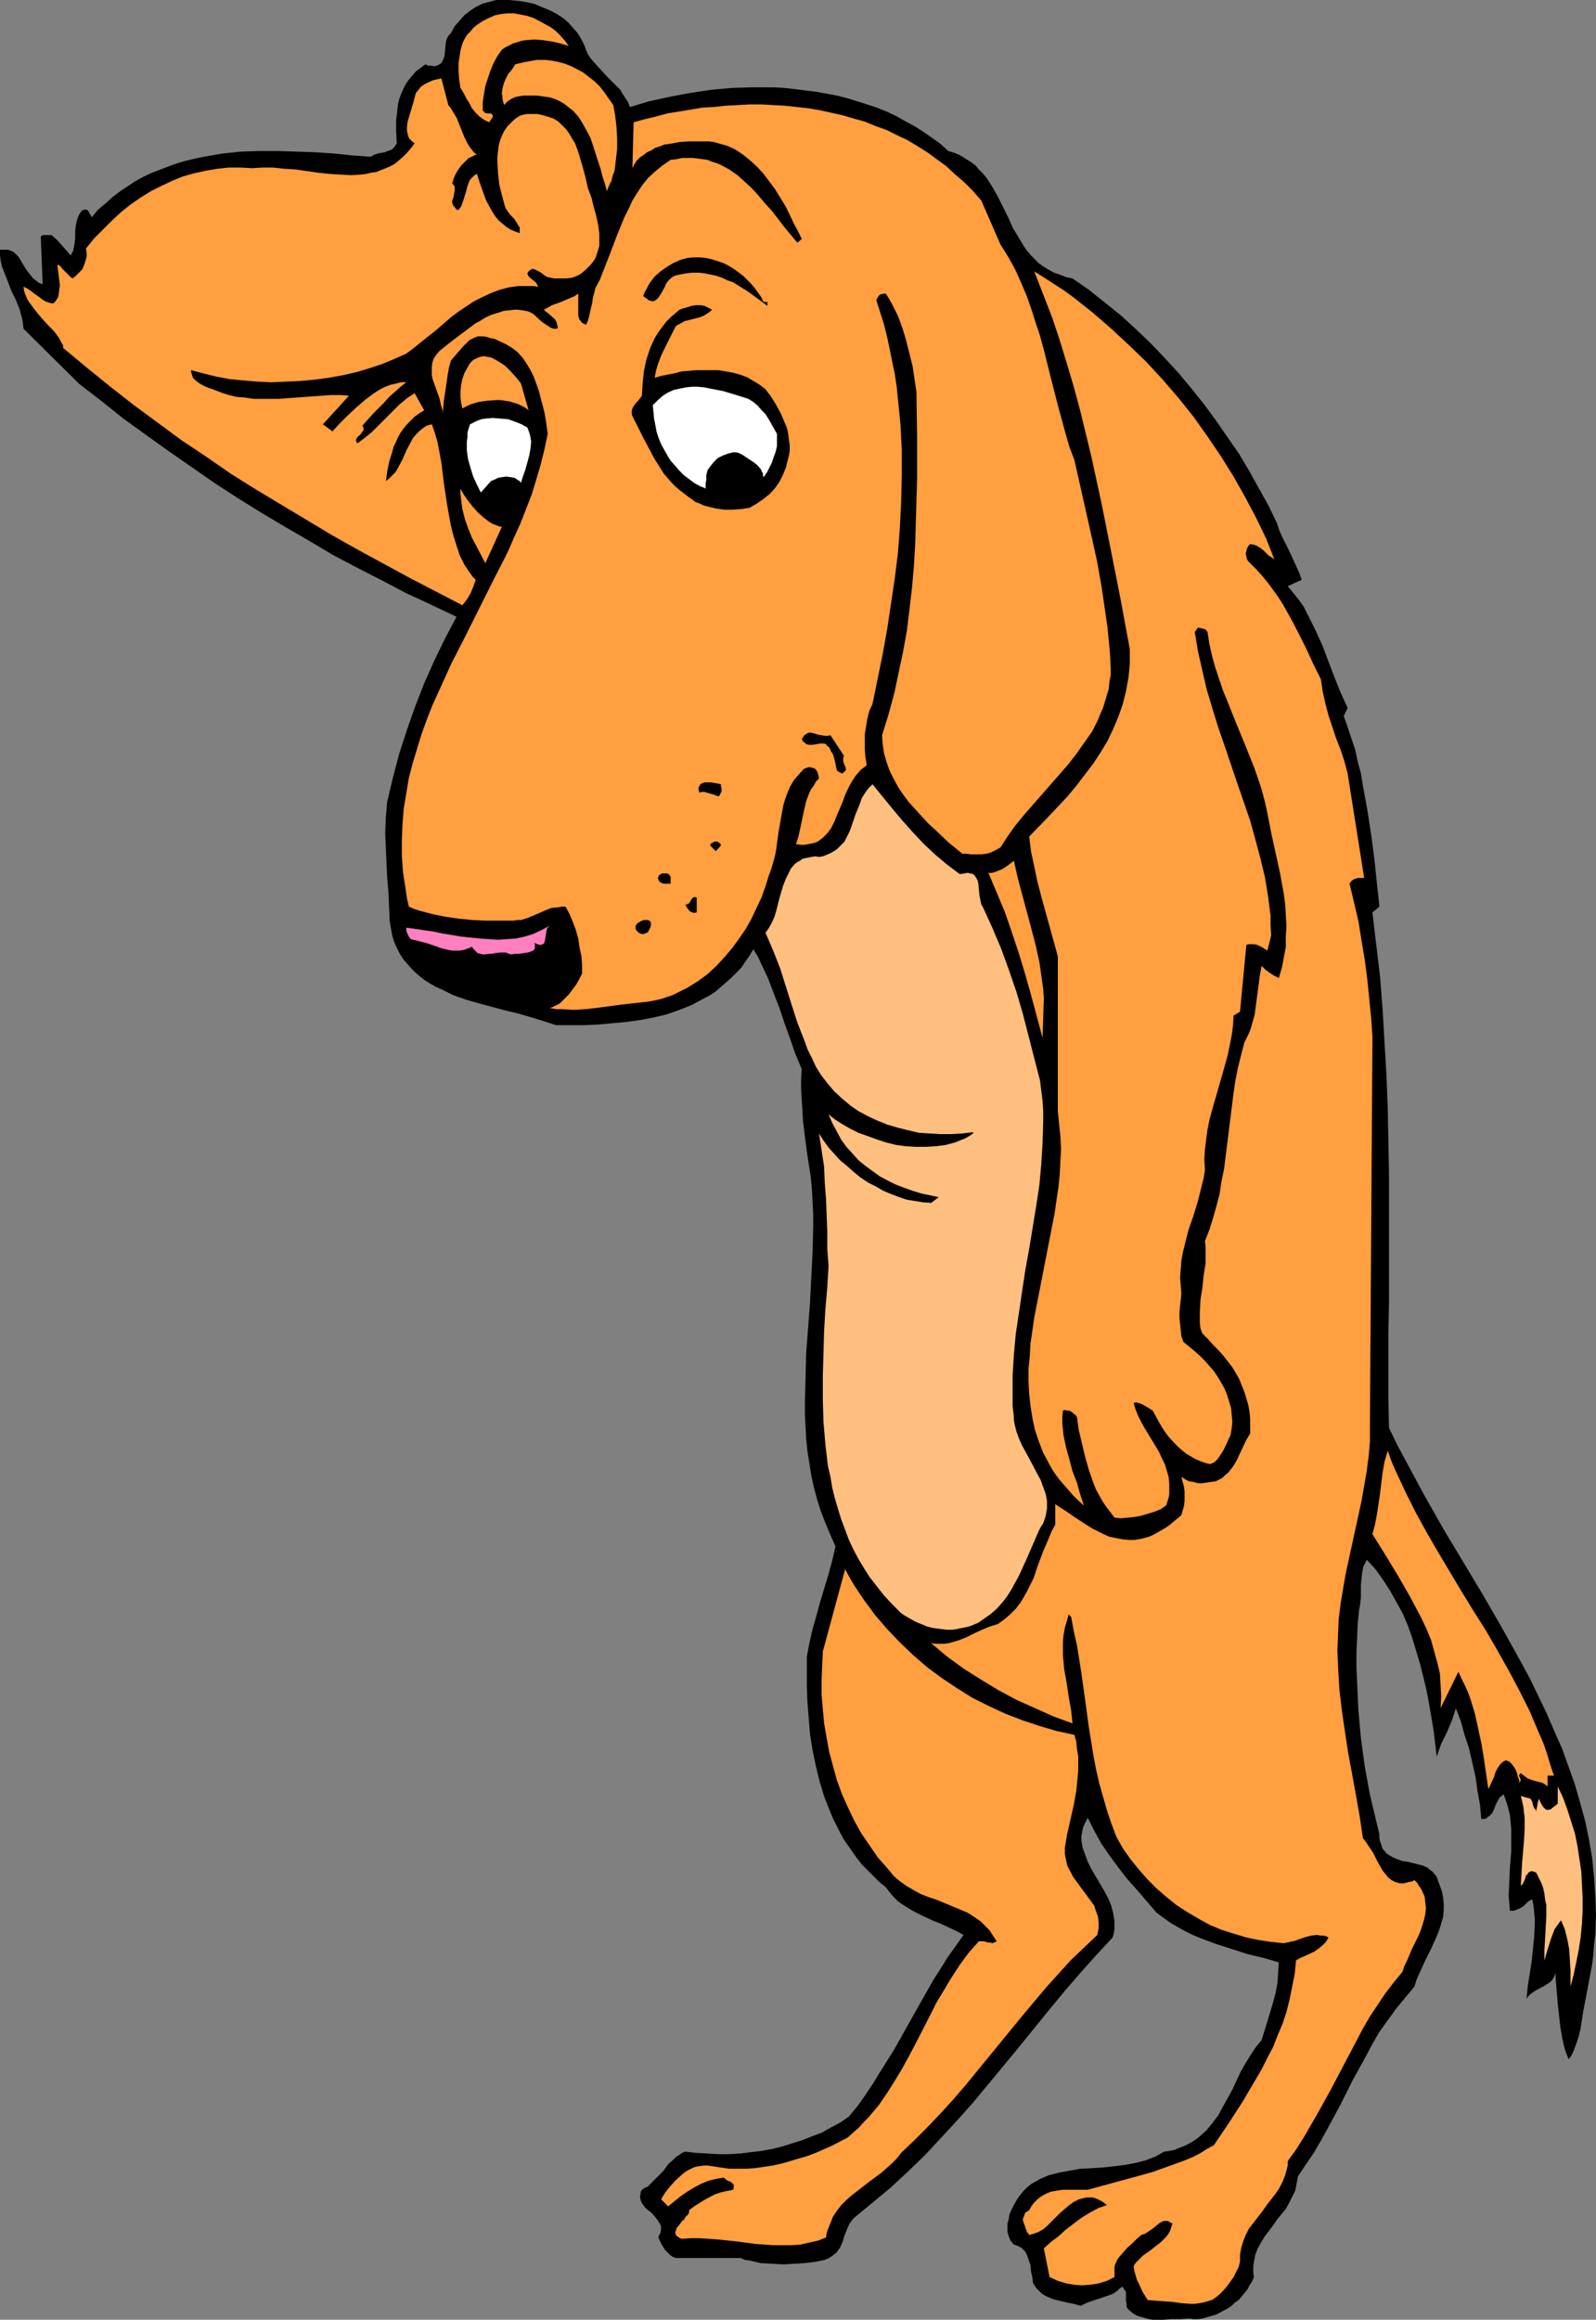
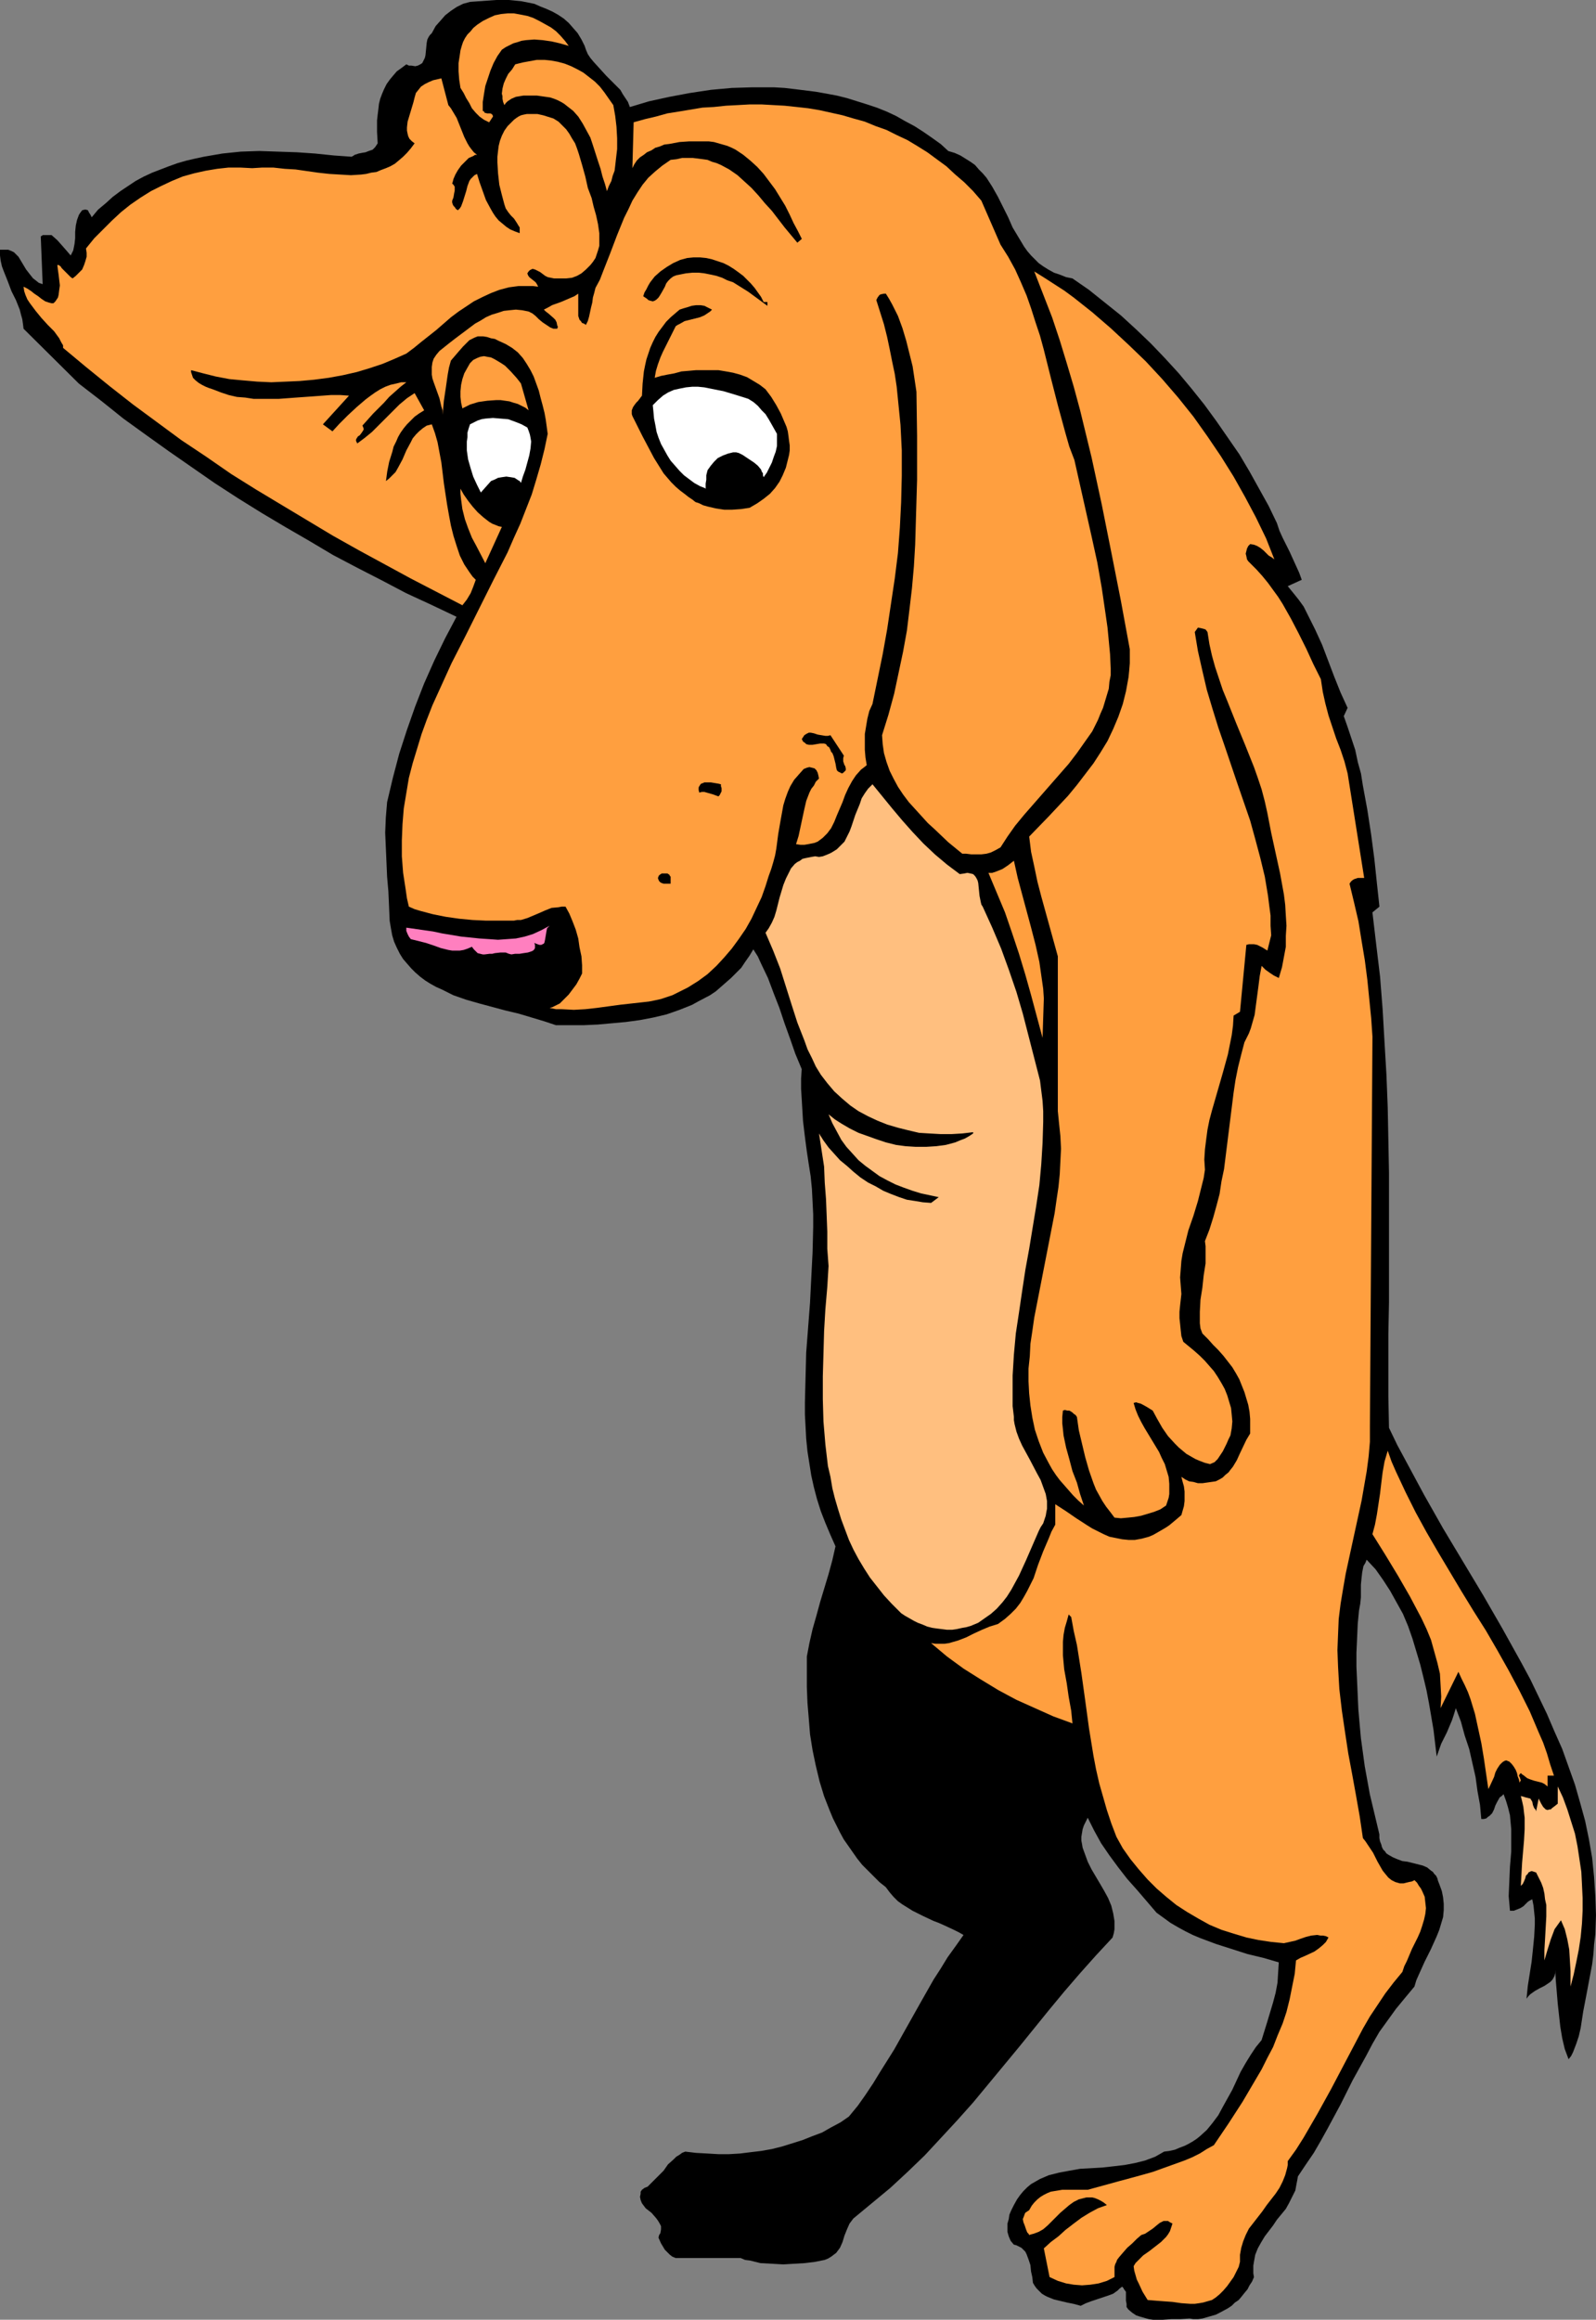
<svg xmlns="http://www.w3.org/2000/svg" xmlns:ns1="http://sodipodi.sourceforge.net/DTD/sodipodi-0.dtd" xmlns:ns2="http://www.inkscape.org/namespaces/inkscape" version="1.0" width="107.133mm" height="155.668mm" id="svg24" ns1:docname="Dog - Dramatic.wmf">
  <rect width="100%" height="100%" fill="#808080" stroke="none" />
  <ns1:namedview id="namedview24" pagecolor="#ffffff" bordercolor="#000000" borderopacity="0.25" ns2:showpageshadow="2" ns2:pageopacity="0.0" ns2:pagecheckerboard="0" ns2:deskcolor="#d1d1d1" ns2:document-units="mm" />
  <defs id="defs1">
    <pattern id="WMFhbasepattern" patternUnits="userSpaceOnUse" width="6" height="6" x="0" y="0" />
  </defs>
-   <path style="fill:#000000;fill-opacity:1;fill-rule:evenodd;stroke:none" d="m 148.327,11.635 0.323,0.97 0.485,1.131 0.646,0.97 0.808,0.97 1.616,1.778 1.616,1.778 1.777,1.778 1.777,1.778 0.646,1.131 0.646,0.97 0.646,0.97 0.485,1.293 4.847,-1.454 5.17,-1.131 5.17,-0.97 5.332,-0.808 5.332,-0.485 5.332,-0.162 h 5.332 l 2.747,0.162 2.747,0.323 2.585,0.323 2.585,0.323 2.747,0.485 2.585,0.485 2.585,0.646 2.585,0.808 2.585,0.808 2.424,0.808 2.424,0.97 2.424,1.131 2.262,1.293 2.424,1.293 2.262,1.454 2.1,1.454 2.262,1.616 1.939,1.778 1.616,0.485 1.454,0.646 1.293,0.808 1.293,0.808 1.131,0.808 0.969,1.131 0.969,0.97 0.969,1.131 1.454,2.262 1.454,2.585 2.585,5.171 1.131,2.585 1.454,2.424 1.454,2.424 0.808,1.131 0.969,1.131 0.969,0.97 0.969,0.97 1.131,0.808 1.293,0.808 1.454,0.808 1.454,0.485 1.616,0.646 1.616,0.323 4.201,2.909 4.039,3.232 4.039,3.232 3.878,3.555 3.716,3.555 3.555,3.717 3.555,3.878 3.232,3.878 3.232,4.04 3.07,4.201 2.908,4.201 2.908,4.201 2.585,4.363 2.424,4.363 2.424,4.363 2.1,4.363 0.646,1.939 0.808,1.778 1.777,3.555 1.616,3.555 0.808,1.778 0.646,1.778 -3.555,1.616 1.454,1.778 1.293,1.616 1.293,1.778 0.969,1.939 0.969,1.939 0.969,1.939 1.777,3.878 3.07,8.08 1.616,4.04 1.777,3.878 -0.969,2.101 0.969,2.747 0.969,2.909 0.969,2.909 0.646,3.07 0.808,2.909 0.485,3.07 1.131,6.14 0.969,6.302 0.808,6.14 0.646,6.14 0.646,5.979 -1.777,1.454 0.969,8.241 0.969,8.08 0.646,8.241 0.485,8.403 0.485,8.241 0.323,8.241 0.162,8.241 0.162,8.403 v 16.482 16.321 l -0.162,8.08 v 15.836 l 0.162,7.918 2.1,4.363 2.262,4.201 4.524,8.403 4.847,8.564 10.179,16.967 4.847,8.403 4.847,8.726 2.262,4.201 2.1,4.363 2.1,4.363 1.939,4.525 1.939,4.363 1.616,4.525 1.616,4.525 1.293,4.525 1.293,4.686 0.969,4.686 0.808,4.686 0.485,4.848 0.323,4.848 0.162,4.848 -0.162,4.848 -0.323,2.585 -0.162,2.424 -0.323,2.585 -0.485,2.585 -0.485,2.585 -0.485,2.585 -0.808,4.201 -0.646,4.201 -0.485,2.101 -0.646,1.939 -0.808,2.101 -0.485,0.97 -0.646,0.808 -0.969,-2.585 -0.646,-2.747 -0.485,-2.909 -0.323,-2.909 -0.323,-2.909 -0.485,-5.817 -0.162,-2.747 v 0.808 l -0.162,0.646 -0.323,0.646 -0.323,0.485 -0.485,0.485 -0.485,0.323 -0.969,0.646 -1.293,0.646 -1.131,0.646 -1.131,0.808 -0.485,0.485 -0.485,0.646 0.323,-3.232 0.969,-6.14 0.323,-3.07 0.323,-3.232 0.162,-3.07 v -1.616 l -0.162,-1.616 -0.162,-1.616 -0.323,-1.616 -0.646,0.323 -0.485,0.323 -0.485,0.485 -0.646,0.646 -0.808,0.485 -0.808,0.323 -0.808,0.323 h -0.485 -0.485 l -0.162,-1.939 -0.162,-1.778 0.162,-3.717 0.162,-3.717 0.323,-3.878 v -3.717 -1.939 l -0.162,-1.778 -0.162,-1.778 -0.485,-1.939 -0.485,-1.616 -0.646,-1.778 -0.485,0.485 -0.485,0.323 -0.646,1.131 -0.485,0.97 -0.323,0.97 -0.485,0.97 -0.646,0.646 -0.485,0.323 -0.323,0.323 -0.646,0.162 h -0.646 l -0.323,-3.555 -0.646,-3.555 -0.485,-3.555 -0.808,-3.555 -0.808,-3.555 -1.131,-3.393 -0.969,-3.555 -1.293,-3.393 -0.485,1.616 -0.485,1.454 -1.293,3.07 -1.454,2.909 -1.131,3.232 -0.808,-6.787 -1.131,-6.625 -0.646,-3.393 -0.808,-3.393 -0.808,-3.232 -0.969,-3.232 -0.969,-3.232 -1.131,-3.232 -1.293,-3.07 -1.616,-2.909 -1.616,-2.909 -1.777,-2.747 -1.939,-2.747 -2.262,-2.424 -0.323,0.808 -0.485,0.808 -0.323,1.616 -0.162,1.454 -0.162,1.616 v 3.232 l -0.162,1.616 -0.323,1.778 -0.323,3.393 -0.162,3.717 -0.162,3.555 v 3.555 l 0.162,3.555 0.162,3.717 0.162,3.555 0.323,3.717 0.323,3.555 0.485,3.555 0.485,3.555 0.646,3.555 0.646,3.555 0.808,3.393 0.808,3.393 0.808,3.393 v 0.97 l 0.162,0.808 0.323,0.808 0.162,0.646 0.323,0.646 0.485,0.485 0.323,0.485 0.485,0.323 1.131,0.646 1.131,0.485 1.293,0.485 1.293,0.162 1.293,0.323 1.293,0.323 1.293,0.323 1.131,0.485 0.969,0.808 0.485,0.323 0.323,0.485 0.485,0.485 0.323,0.646 0.162,0.646 0.323,0.808 0.646,1.778 0.323,1.616 0.162,1.616 v 1.616 l -0.162,1.778 -0.485,1.616 -0.485,1.616 -0.646,1.616 -1.454,3.232 -0.808,1.616 -0.808,1.616 -1.454,3.232 -0.646,1.454 -0.485,1.616 -2.424,2.909 -2.262,2.747 -2.1,2.909 -2.1,2.909 -1.777,3.07 -1.616,3.07 -3.393,6.14 -3.07,6.14 -3.393,6.302 -1.616,2.909 -1.777,3.07 -2.1,3.07 -1.939,2.909 -0.162,0.97 -0.162,0.808 -0.323,1.778 -0.808,1.616 -0.808,1.616 -0.808,1.454 -2.262,2.747 -0.969,1.454 -2.1,2.747 -0.969,1.616 -0.808,1.454 -0.646,1.616 -0.323,1.778 -0.162,0.97 v 0.97 0.97 l 0.162,0.97 -0.485,1.131 -0.646,0.97 -0.485,0.97 -0.808,0.97 -0.646,0.808 -0.808,0.97 -0.969,0.646 -0.808,0.808 -0.969,0.646 -2.1,1.131 -0.969,0.485 -1.131,0.323 -1.131,0.323 -1.131,0.323 -1.131,0.162 h -1.131 l -0.969,-0.162 -2.424,0.162 h -2.262 l -2.262,0.162 h -2.262 l -1.131,-0.162 -1.131,-0.323 -1.131,-0.323 -0.969,-0.323 -0.969,-0.646 -0.969,-0.808 -0.485,-0.646 v -0.808 l -0.162,-0.808 v -0.808 -0.808 -0.646 l -0.485,-0.646 -0.162,-0.323 -0.323,-0.323 -0.646,0.485 -0.485,0.485 -1.131,0.808 -1.293,0.485 -1.454,0.485 -1.454,0.485 -1.454,0.485 -1.293,0.485 -1.293,0.646 -1.777,-0.485 -1.616,-0.323 -3.393,-0.808 -1.616,-0.646 -0.646,-0.323 -0.808,-0.485 -0.646,-0.646 -0.646,-0.646 -0.485,-0.646 -0.485,-0.808 -0.162,-1.454 -0.323,-1.454 -0.162,-1.616 -0.485,-1.454 -0.485,-1.293 -0.323,-0.646 -0.485,-0.485 -0.485,-0.485 -0.646,-0.323 -0.646,-0.323 -0.646,-0.162 -0.808,-0.97 -0.485,-1.131 -0.323,-1.131 v -0.97 -1.131 l 0.323,-1.131 0.162,-1.131 0.485,-1.131 0.646,-1.293 0.808,-1.454 0.808,-1.131 0.808,-0.97 0.969,-0.97 0.969,-0.808 1.131,-0.646 1.131,-0.646 1.131,-0.485 1.131,-0.485 1.293,-0.323 1.293,-0.323 2.585,-0.485 2.747,-0.485 2.908,-0.162 2.747,-0.162 2.908,-0.323 2.747,-0.323 2.585,-0.485 2.585,-0.646 1.293,-0.485 1.293,-0.485 1.131,-0.646 1.131,-0.646 1.293,-0.162 1.454,-0.323 1.131,-0.485 1.293,-0.485 0.969,-0.485 1.131,-0.646 0.969,-0.646 0.808,-0.646 1.777,-1.616 1.454,-1.778 1.454,-1.939 1.131,-2.101 2.424,-4.363 2.1,-4.525 1.293,-2.262 1.293,-2.101 1.293,-1.939 1.454,-1.778 1.454,-4.686 1.454,-4.848 0.646,-2.424 0.485,-2.585 0.162,-2.585 0.162,-2.585 -3.878,-1.131 -4.039,-0.97 -4.039,-1.293 -4.039,-1.293 -3.878,-1.454 -1.939,-0.808 -1.939,-0.97 -1.777,-0.97 -1.939,-1.131 -1.777,-1.293 -1.777,-1.293 -4.847,-5.656 -2.585,-2.909 -2.262,-2.909 -2.262,-3.07 -2.1,-3.07 -1.777,-3.232 -0.808,-1.616 -0.808,-1.616 -0.485,0.97 -0.485,0.97 -0.323,0.97 -0.162,0.97 -0.162,0.97 v 0.97 l 0.162,0.808 0.162,0.97 0.646,1.778 0.646,1.778 0.969,1.939 2.1,3.555 1.131,1.939 0.969,1.778 0.808,1.939 0.485,1.939 0.162,0.97 0.162,0.97 v 0.97 1.131 l -0.162,0.97 -0.323,1.131 -4.201,4.525 -4.039,4.525 -4.039,4.686 -3.878,4.686 -7.594,9.372 -7.756,9.372 -3.878,4.686 -4.039,4.525 -4.039,4.363 -4.201,4.525 -4.363,4.201 -4.363,4.04 -4.686,3.878 -4.686,3.878 -0.485,0.646 -0.485,0.646 -0.646,1.454 -0.646,1.616 -0.485,1.616 -0.646,1.454 -0.969,1.293 -0.646,0.485 -0.646,0.485 -0.808,0.485 -0.808,0.323 -2.424,0.485 -2.585,0.323 -2.747,0.162 -2.747,0.162 -2.908,-0.162 -2.908,-0.162 -2.585,-0.646 -1.293,-0.162 -1.131,-0.485 h -16.481 l -0.808,-0.323 -0.646,-0.485 -0.646,-0.646 -0.646,-0.646 -0.485,-0.808 -0.485,-0.808 -0.646,-1.454 0.162,-0.646 0.323,-0.485 0.162,-0.97 v -0.808 l -0.323,-0.646 -0.485,-0.808 -0.485,-0.646 -1.131,-1.293 -1.454,-1.131 -0.485,-0.646 -0.485,-0.646 -0.323,-0.808 -0.162,-0.808 0.162,-0.808 v -0.485 l 0.323,-0.485 0.646,-0.485 0.808,-0.323 1.293,-1.293 1.293,-1.293 1.454,-1.454 1.131,-1.616 1.454,-1.293 0.646,-0.646 0.808,-0.485 0.646,-0.485 0.808,-0.323 2.747,0.323 2.908,0.162 2.747,0.162 h 2.747 l 2.747,-0.162 2.585,-0.323 2.747,-0.323 2.747,-0.485 2.585,-0.646 2.585,-0.808 2.585,-0.808 2.424,-0.97 2.585,-0.97 2.262,-1.293 2.424,-1.293 2.1,-1.454 2.262,-2.747 1.939,-2.747 1.939,-2.909 1.777,-2.909 3.555,-5.656 6.625,-11.796 3.393,-5.979 1.777,-2.747 1.777,-2.909 2.1,-2.909 1.939,-2.747 -1.131,-0.646 -1.293,-0.646 -2.424,-1.131 -1.454,-0.646 -1.293,-0.485 -2.747,-1.293 -2.585,-1.293 -1.293,-0.808 -1.293,-0.808 -1.131,-0.808 -1.131,-1.131 -0.969,-1.131 -0.969,-1.293 -1.616,-1.293 -1.454,-1.454 -1.454,-1.454 -1.454,-1.454 -1.293,-1.616 -1.131,-1.616 -1.131,-1.616 -1.131,-1.616 -0.969,-1.778 -1.777,-3.555 -0.808,-1.939 -1.454,-3.717 -1.131,-3.717 -0.969,-4.04 -0.808,-3.878 -0.646,-4.04 -0.323,-4.04 -0.323,-3.878 -0.162,-4.04 v -3.878 -3.878 l 0.646,-3.393 0.808,-3.555 0.969,-3.393 0.969,-3.555 2.1,-6.948 0.969,-3.555 0.808,-3.555 -1.293,-2.909 -1.293,-3.07 -1.131,-2.909 -0.969,-3.07 -0.808,-3.07 -0.646,-2.909 -0.485,-3.07 -0.485,-3.07 -0.323,-3.232 -0.162,-3.07 -0.162,-3.07 v -3.07 l 0.162,-6.302 0.162,-6.302 0.969,-12.604 0.323,-6.464 0.323,-6.302 0.162,-6.464 v -3.232 l -0.162,-3.232 -0.162,-3.232 -0.323,-3.232 -0.485,-3.07 -0.485,-3.232 -0.323,-2.424 -0.323,-2.585 -0.323,-2.747 -0.162,-2.747 -0.162,-2.747 -0.162,-2.585 v -2.585 l 0.162,-2.424 -1.616,-3.878 -1.293,-3.717 -1.454,-4.04 -1.293,-3.878 -1.454,-3.717 -1.454,-3.878 -1.777,-3.717 -0.808,-1.778 -1.131,-1.778 -0.969,1.616 -1.131,1.616 -0.969,1.454 -1.293,1.293 -1.293,1.293 -1.293,1.131 -1.293,1.131 -1.293,1.131 -1.454,0.97 -3.07,1.616 -1.454,0.808 -3.232,1.293 -3.232,1.131 -3.393,0.808 -3.393,0.646 -3.555,0.485 -3.555,0.323 -3.555,0.323 -3.555,0.162 h -7.109 l -2.908,-0.97 -3.232,-0.97 -3.232,-0.97 -3.393,-0.808 -6.625,-1.778 -3.393,-0.97 -3.232,-1.131 -2.908,-1.454 -1.454,-0.646 -1.454,-0.808 -1.293,-0.808 -1.293,-0.97 -1.293,-1.131 -0.969,-0.97 -1.131,-1.293 -0.969,-1.131 -0.808,-1.293 -0.808,-1.616 -0.646,-1.454 -0.485,-1.616 -0.323,-1.778 -0.323,-1.939 -0.162,-3.878 -0.162,-3.555 -0.323,-3.717 -0.323,-7.433 -0.162,-3.717 0.162,-3.878 0.323,-3.878 1.454,-6.14 1.616,-6.14 1.939,-5.979 2.1,-5.979 2.262,-5.817 2.585,-5.817 2.747,-5.656 2.908,-5.494 -6.463,-3.07 -6.301,-2.909 -6.14,-3.232 -6.301,-3.232 -6.14,-3.232 -5.978,-3.555 -6.14,-3.555 -5.978,-3.555 -5.978,-3.717 -5.978,-3.878 -5.817,-4.04 -5.817,-4.04 -5.655,-4.04 -5.817,-4.201 -5.655,-4.525 -5.655,-4.363 L 5.978,83.381 5.817,82.088 5.655,80.957 5.332,79.826 5.009,78.533 4.039,76.109 2.908,73.847 1.939,71.262 0.969,68.838 0.485,67.545 0.162,66.091 0,64.798 v -1.454 h 1.131 0.969 l 0.808,0.323 0.646,0.323 0.646,0.646 0.485,0.485 0.969,1.616 0.969,1.616 1.131,1.454 0.646,0.808 0.646,0.485 0.808,0.646 0.969,0.323 -0.485,-12.119 0.323,-0.162 0.162,-0.162 h 0.808 0.323 0.485 0.646 l 1.454,1.293 1.293,1.454 1.131,1.293 0.969,1.131 0.323,-0.646 0.323,-0.646 0.323,-1.616 0.162,-1.454 v -1.616 l 0.162,-1.616 0.323,-1.454 0.485,-1.293 0.323,-0.485 0.485,-0.646 0.646,-0.162 h 0.323 l 0.485,0.162 0.162,0.323 0.162,0.323 0.323,0.485 0.323,0.646 1.616,-1.939 1.939,-1.616 1.777,-1.616 1.939,-1.454 1.939,-1.293 1.939,-1.293 2.1,-1.131 2.1,-0.97 2.1,-0.808 2.1,-0.808 2.262,-0.808 2.262,-0.646 2.1,-0.485 2.262,-0.485 4.686,-0.808 4.686,-0.485 4.686,-0.162 h 4.847 l 4.686,0.162 4.847,0.162 4.686,0.323 4.686,0.485 4.524,0.323 0.323,-0.162 0.485,-0.323 0.969,-0.323 0.808,-0.162 0.969,-0.162 0.808,-0.323 0.969,-0.323 0.323,-0.323 0.323,-0.323 0.323,-0.485 0.323,-0.485 -0.162,-2.909 v -2.909 l 0.162,-1.454 0.162,-1.293 0.162,-1.454 0.323,-1.293 0.485,-1.293 0.485,-1.131 0.646,-1.293 0.808,-1.131 0.808,-0.97 0.969,-1.131 1.131,-0.808 1.293,-0.97 0.646,0.323 h 0.646 l 0.969,0.162 0.646,-0.162 0.646,-0.323 0.485,-0.323 0.323,-0.646 0.323,-0.646 0.162,-0.646 0.162,-1.616 0.162,-1.616 0.162,-0.808 0.323,-0.646 0.323,-0.485 0.485,-0.485 0.969,-1.778 1.293,-1.454 1.131,-1.293 1.454,-1.131 1.454,-0.97 1.616,-0.808 1.777,-0.485 L 125.868,0 h 1.616 1.616 l 1.616,0.162 1.616,0.162 1.616,0.323 1.616,0.323 1.454,0.646 1.616,0.646 1.454,0.646 1.454,0.808 1.454,0.97 1.293,1.131 1.131,1.293 1.131,1.293 0.969,1.616 z" id="path1" />
+   <path style="fill:#000000;fill-opacity:1;fill-rule:evenodd;stroke:none" d="m 148.327,11.635 0.323,0.97 0.485,1.131 0.646,0.97 0.808,0.97 1.616,1.778 1.616,1.778 1.777,1.778 1.777,1.778 0.646,1.131 0.646,0.97 0.646,0.97 0.485,1.293 4.847,-1.454 5.17,-1.131 5.17,-0.97 5.332,-0.808 5.332,-0.485 5.332,-0.162 h 5.332 l 2.747,0.162 2.747,0.323 2.585,0.323 2.585,0.323 2.747,0.485 2.585,0.485 2.585,0.646 2.585,0.808 2.585,0.808 2.424,0.808 2.424,0.97 2.424,1.131 2.262,1.293 2.424,1.293 2.262,1.454 2.1,1.454 2.262,1.616 1.939,1.778 1.616,0.485 1.454,0.646 1.293,0.808 1.293,0.808 1.131,0.808 0.969,1.131 0.969,0.97 0.969,1.131 1.454,2.262 1.454,2.585 2.585,5.171 1.131,2.585 1.454,2.424 1.454,2.424 0.808,1.131 0.969,1.131 0.969,0.97 0.969,0.97 1.131,0.808 1.293,0.808 1.454,0.808 1.454,0.485 1.616,0.646 1.616,0.323 4.201,2.909 4.039,3.232 4.039,3.232 3.878,3.555 3.716,3.555 3.555,3.717 3.555,3.878 3.232,3.878 3.232,4.04 3.07,4.201 2.908,4.201 2.908,4.201 2.585,4.363 2.424,4.363 2.424,4.363 2.1,4.363 0.646,1.939 0.808,1.778 1.777,3.555 1.616,3.555 0.808,1.778 0.646,1.778 -3.555,1.616 1.454,1.778 1.293,1.616 1.293,1.778 0.969,1.939 0.969,1.939 0.969,1.939 1.777,3.878 3.07,8.08 1.616,4.04 1.777,3.878 -0.969,2.101 0.969,2.747 0.969,2.909 0.969,2.909 0.646,3.07 0.808,2.909 0.485,3.07 1.131,6.14 0.969,6.302 0.808,6.14 0.646,6.14 0.646,5.979 -1.777,1.454 0.969,8.241 0.969,8.08 0.646,8.241 0.485,8.403 0.485,8.241 0.323,8.241 0.162,8.241 0.162,8.403 v 16.482 16.321 l -0.162,8.08 v 15.836 l 0.162,7.918 2.1,4.363 2.262,4.201 4.524,8.403 4.847,8.564 10.179,16.967 4.847,8.403 4.847,8.726 2.262,4.201 2.1,4.363 2.1,4.363 1.939,4.525 1.939,4.363 1.616,4.525 1.616,4.525 1.293,4.525 1.293,4.686 0.969,4.686 0.808,4.686 0.485,4.848 0.323,4.848 0.162,4.848 -0.162,4.848 -0.323,2.585 -0.162,2.424 -0.323,2.585 -0.485,2.585 -0.485,2.585 -0.485,2.585 -0.808,4.201 -0.646,4.201 -0.485,2.101 -0.646,1.939 -0.808,2.101 -0.485,0.97 -0.646,0.808 -0.969,-2.585 -0.646,-2.747 -0.485,-2.909 -0.323,-2.909 -0.323,-2.909 -0.485,-5.817 -0.162,-2.747 v 0.808 l -0.162,0.646 -0.323,0.646 -0.323,0.485 -0.485,0.485 -0.485,0.323 -0.969,0.646 -1.293,0.646 -1.131,0.646 -1.131,0.808 -0.485,0.485 -0.485,0.646 0.323,-3.232 0.969,-6.14 0.323,-3.07 0.323,-3.232 0.162,-3.07 v -1.616 l -0.162,-1.616 -0.162,-1.616 -0.323,-1.616 -0.646,0.323 -0.485,0.323 -0.485,0.485 -0.646,0.646 -0.808,0.485 -0.808,0.323 -0.808,0.323 h -0.485 -0.485 l -0.162,-1.939 -0.162,-1.778 0.162,-3.717 0.162,-3.717 0.323,-3.878 v -3.717 -1.939 l -0.162,-1.778 -0.162,-1.778 -0.485,-1.939 -0.485,-1.616 -0.646,-1.778 -0.485,0.485 -0.485,0.323 -0.646,1.131 -0.485,0.97 -0.323,0.97 -0.485,0.97 -0.646,0.646 -0.485,0.323 -0.323,0.323 -0.646,0.162 h -0.646 l -0.323,-3.555 -0.646,-3.555 -0.485,-3.555 -0.808,-3.555 -0.808,-3.555 -1.131,-3.393 -0.969,-3.555 -1.293,-3.393 -0.485,1.616 -0.485,1.454 -1.293,3.07 -1.454,2.909 -1.131,3.232 -0.808,-6.787 -1.131,-6.625 -0.646,-3.393 -0.808,-3.393 -0.808,-3.232 -0.969,-3.232 -0.969,-3.232 -1.131,-3.232 -1.293,-3.07 -1.616,-2.909 -1.616,-2.909 -1.777,-2.747 -1.939,-2.747 -2.262,-2.424 -0.323,0.808 -0.485,0.808 -0.323,1.616 -0.162,1.454 -0.162,1.616 v 3.232 l -0.162,1.616 -0.323,1.778 -0.323,3.393 -0.162,3.717 -0.162,3.555 v 3.555 l 0.162,3.555 0.162,3.717 0.162,3.555 0.323,3.717 0.323,3.555 0.485,3.555 0.485,3.555 0.646,3.555 0.646,3.555 0.808,3.393 0.808,3.393 0.808,3.393 v 0.97 l 0.162,0.808 0.323,0.808 0.162,0.646 0.323,0.646 0.485,0.485 0.323,0.485 0.485,0.323 1.131,0.646 1.131,0.485 1.293,0.485 1.293,0.162 1.293,0.323 1.293,0.323 1.293,0.323 1.131,0.485 0.969,0.808 0.485,0.323 0.323,0.485 0.485,0.485 0.323,0.646 0.162,0.646 0.323,0.808 0.646,1.778 0.323,1.616 0.162,1.616 v 1.616 l -0.162,1.778 -0.485,1.616 -0.485,1.616 -0.646,1.616 -1.454,3.232 -0.808,1.616 -0.808,1.616 -1.454,3.232 -0.646,1.454 -0.485,1.616 -2.424,2.909 -2.262,2.747 -2.1,2.909 -2.1,2.909 -1.777,3.07 -1.616,3.07 -3.393,6.14 -3.07,6.14 -3.393,6.302 -1.616,2.909 -1.777,3.07 -2.1,3.07 -1.939,2.909 -0.162,0.97 -0.162,0.808 -0.323,1.778 -0.808,1.616 -0.808,1.616 -0.808,1.454 -2.262,2.747 -0.969,1.454 -2.1,2.747 -0.969,1.616 -0.808,1.454 -0.646,1.616 -0.323,1.778 -0.162,0.97 v 0.97 0.97 l 0.162,0.97 -0.485,1.131 -0.646,0.97 -0.485,0.97 -0.808,0.97 -0.646,0.808 -0.808,0.97 -0.969,0.646 -0.808,0.808 -0.969,0.646 -2.1,1.131 -0.969,0.485 -1.131,0.323 -1.131,0.323 -1.131,0.323 -1.131,0.162 h -1.131 l -0.969,-0.162 -2.424,0.162 h -2.262 l -2.262,0.162 h -2.262 l -1.131,-0.162 -1.131,-0.323 -1.131,-0.323 -0.969,-0.323 -0.969,-0.646 -0.969,-0.808 -0.485,-0.646 v -0.808 l -0.162,-0.808 v -0.808 -0.808 -0.646 l -0.485,-0.646 -0.162,-0.323 -0.323,-0.323 -0.646,0.485 -0.485,0.485 -1.131,0.808 -1.293,0.485 -1.454,0.485 -1.454,0.485 -1.454,0.485 -1.293,0.485 -1.293,0.646 -1.777,-0.485 -1.616,-0.323 -3.393,-0.808 -1.616,-0.646 -0.646,-0.323 -0.808,-0.485 -0.646,-0.646 -0.646,-0.646 -0.485,-0.646 -0.485,-0.808 -0.162,-1.454 -0.323,-1.454 -0.162,-1.616 -0.485,-1.454 -0.485,-1.293 -0.323,-0.646 -0.485,-0.485 -0.485,-0.485 -0.646,-0.323 -0.646,-0.323 -0.646,-0.162 -0.808,-0.97 -0.485,-1.131 -0.323,-1.131 v -0.97 -1.131 l 0.323,-1.131 0.162,-1.131 0.485,-1.131 0.646,-1.293 0.808,-1.454 0.808,-1.131 0.808,-0.97 0.969,-0.97 0.969,-0.808 1.131,-0.646 1.131,-0.646 1.131,-0.485 1.131,-0.485 1.293,-0.323 1.293,-0.323 2.585,-0.485 2.747,-0.485 2.908,-0.162 2.747,-0.162 2.908,-0.323 2.747,-0.323 2.585,-0.485 2.585,-0.646 1.293,-0.485 1.293,-0.485 1.131,-0.646 1.131,-0.646 1.293,-0.162 1.454,-0.323 1.131,-0.485 1.293,-0.485 0.969,-0.485 1.131,-0.646 0.969,-0.646 0.808,-0.646 1.777,-1.616 1.454,-1.778 1.454,-1.939 1.131,-2.101 2.424,-4.363 2.1,-4.525 1.293,-2.262 1.293,-2.101 1.293,-1.939 1.454,-1.778 1.454,-4.686 1.454,-4.848 0.646,-2.424 0.485,-2.585 0.162,-2.585 0.162,-2.585 -3.878,-1.131 -4.039,-0.97 -4.039,-1.293 -4.039,-1.293 -3.878,-1.454 -1.939,-0.808 -1.939,-0.97 -1.777,-0.97 -1.939,-1.131 -1.777,-1.293 -1.777,-1.293 -4.847,-5.656 -2.585,-2.909 -2.262,-2.909 -2.262,-3.07 -2.1,-3.07 -1.777,-3.232 -0.808,-1.616 -0.808,-1.616 -0.485,0.97 -0.485,0.97 -0.323,0.97 -0.162,0.97 -0.162,0.97 v 0.97 l 0.162,0.808 0.162,0.97 0.646,1.778 0.646,1.778 0.969,1.939 2.1,3.555 1.131,1.939 0.969,1.778 0.808,1.939 0.485,1.939 0.162,0.97 0.162,0.97 v 0.97 1.131 l -0.162,0.97 -0.323,1.131 -4.201,4.525 -4.039,4.525 -4.039,4.686 -3.878,4.686 -7.594,9.372 -7.756,9.372 -3.878,4.686 -4.039,4.525 -4.039,4.363 -4.201,4.525 -4.363,4.201 -4.363,4.04 -4.686,3.878 -4.686,3.878 -0.485,0.646 -0.485,0.646 -0.646,1.454 -0.646,1.616 -0.485,1.616 -0.646,1.454 -0.969,1.293 -0.646,0.485 -0.646,0.485 -0.808,0.485 -0.808,0.323 -2.424,0.485 -2.585,0.323 -2.747,0.162 -2.747,0.162 -2.908,-0.162 -2.908,-0.162 -2.585,-0.646 -1.293,-0.162 -1.131,-0.485 h -16.481 l -0.808,-0.323 -0.646,-0.485 -0.646,-0.646 -0.646,-0.646 -0.485,-0.808 -0.485,-0.808 -0.646,-1.454 0.162,-0.646 0.323,-0.485 0.162,-0.97 v -0.808 l -0.323,-0.646 -0.485,-0.808 -0.485,-0.646 -1.131,-1.293 -1.454,-1.131 -0.485,-0.646 -0.485,-0.646 -0.323,-0.808 -0.162,-0.808 0.162,-0.808 v -0.485 l 0.323,-0.485 0.646,-0.485 0.808,-0.323 1.293,-1.293 1.293,-1.293 1.454,-1.454 1.131,-1.616 1.454,-1.293 0.646,-0.646 0.808,-0.485 0.646,-0.485 0.808,-0.323 2.747,0.323 2.908,0.162 2.747,0.162 h 2.747 l 2.747,-0.162 2.585,-0.323 2.747,-0.323 2.747,-0.485 2.585,-0.646 2.585,-0.808 2.585,-0.808 2.424,-0.97 2.585,-0.97 2.262,-1.293 2.424,-1.293 2.1,-1.454 2.262,-2.747 1.939,-2.747 1.939,-2.909 1.777,-2.909 3.555,-5.656 6.625,-11.796 3.393,-5.979 1.777,-2.747 1.777,-2.909 2.1,-2.909 1.939,-2.747 -1.131,-0.646 -1.293,-0.646 -2.424,-1.131 -1.454,-0.646 -1.293,-0.485 -2.747,-1.293 -2.585,-1.293 -1.293,-0.808 -1.293,-0.808 -1.131,-0.808 -1.131,-1.131 -0.969,-1.131 -0.969,-1.293 -1.616,-1.293 -1.454,-1.454 -1.454,-1.454 -1.454,-1.454 -1.293,-1.616 -1.131,-1.616 -1.131,-1.616 -1.131,-1.616 -0.969,-1.778 -1.777,-3.555 -0.808,-1.939 -1.454,-3.717 -1.131,-3.717 -0.969,-4.04 -0.808,-3.878 -0.646,-4.04 -0.323,-4.04 -0.323,-3.878 -0.162,-4.04 v -3.878 -3.878 l 0.646,-3.393 0.808,-3.555 0.969,-3.393 0.969,-3.555 2.1,-6.948 0.969,-3.555 0.808,-3.555 -1.293,-2.909 -1.293,-3.07 -1.131,-2.909 -0.969,-3.07 -0.808,-3.07 -0.646,-2.909 -0.485,-3.07 -0.485,-3.07 -0.323,-3.232 -0.162,-3.07 -0.162,-3.07 v -3.07 l 0.162,-6.302 0.162,-6.302 0.969,-12.604 0.323,-6.464 0.323,-6.302 0.162,-6.464 v -3.232 l -0.162,-3.232 -0.162,-3.232 -0.323,-3.232 -0.485,-3.07 -0.485,-3.232 -0.323,-2.424 -0.323,-2.585 -0.323,-2.747 -0.162,-2.747 -0.162,-2.747 -0.162,-2.585 v -2.585 l 0.162,-2.424 -1.616,-3.878 -1.293,-3.717 -1.454,-4.04 -1.293,-3.878 -1.454,-3.717 -1.454,-3.878 -1.777,-3.717 -0.808,-1.778 -1.131,-1.778 -0.969,1.616 -1.131,1.616 -0.969,1.454 -1.293,1.293 -1.293,1.293 -1.293,1.131 -1.293,1.131 -1.293,1.131 -1.454,0.97 -3.07,1.616 -1.454,0.808 -3.232,1.293 -3.232,1.131 -3.393,0.808 -3.393,0.646 -3.555,0.485 -3.555,0.323 -3.555,0.323 -3.555,0.162 h -7.109 l -2.908,-0.97 -3.232,-0.97 -3.232,-0.97 -3.393,-0.808 -6.625,-1.778 -3.393,-0.97 -3.232,-1.131 -2.908,-1.454 -1.454,-0.646 -1.454,-0.808 -1.293,-0.808 -1.293,-0.97 -1.293,-1.131 -0.969,-0.97 -1.131,-1.293 -0.969,-1.131 -0.808,-1.293 -0.808,-1.616 -0.646,-1.454 -0.485,-1.616 -0.323,-1.778 -0.323,-1.939 -0.162,-3.878 -0.162,-3.555 -0.323,-3.717 -0.323,-7.433 -0.162,-3.717 0.162,-3.878 0.323,-3.878 1.454,-6.14 1.616,-6.14 1.939,-5.979 2.1,-5.979 2.262,-5.817 2.585,-5.817 2.747,-5.656 2.908,-5.494 -6.463,-3.07 -6.301,-2.909 -6.14,-3.232 -6.301,-3.232 -6.14,-3.232 -5.978,-3.555 -6.14,-3.555 -5.978,-3.555 -5.978,-3.717 -5.978,-3.878 -5.817,-4.04 -5.817,-4.04 -5.655,-4.04 -5.817,-4.201 -5.655,-4.525 -5.655,-4.363 L 5.978,83.381 5.817,82.088 5.655,80.957 5.332,79.826 5.009,78.533 4.039,76.109 2.908,73.847 1.939,71.262 0.969,68.838 0.485,67.545 0.162,66.091 0,64.798 v -1.454 h 1.131 0.969 l 0.808,0.323 0.646,0.323 0.646,0.646 0.485,0.485 0.969,1.616 0.969,1.616 1.131,1.454 0.646,0.808 0.646,0.485 0.808,0.646 0.969,0.323 -0.485,-12.119 0.323,-0.162 0.162,-0.162 h 0.808 0.323 0.485 0.646 l 1.454,1.293 1.293,1.454 1.131,1.293 0.969,1.131 0.323,-0.646 0.323,-0.646 0.323,-1.616 0.162,-1.454 v -1.616 l 0.162,-1.616 0.323,-1.454 0.485,-1.293 0.323,-0.485 0.485,-0.646 0.646,-0.162 h 0.323 l 0.485,0.162 0.162,0.323 0.162,0.323 0.323,0.485 0.323,0.646 1.616,-1.939 1.939,-1.616 1.777,-1.616 1.939,-1.454 1.939,-1.293 1.939,-1.293 2.1,-1.131 2.1,-0.97 2.1,-0.808 2.1,-0.808 2.262,-0.808 2.262,-0.646 2.1,-0.485 2.262,-0.485 4.686,-0.808 4.686,-0.485 4.686,-0.162 l 4.686,0.162 4.847,0.162 4.686,0.323 4.686,0.485 4.524,0.323 0.323,-0.162 0.485,-0.323 0.969,-0.323 0.808,-0.162 0.969,-0.162 0.808,-0.323 0.969,-0.323 0.323,-0.323 0.323,-0.323 0.323,-0.485 0.323,-0.485 -0.162,-2.909 v -2.909 l 0.162,-1.454 0.162,-1.293 0.162,-1.454 0.323,-1.293 0.485,-1.293 0.485,-1.131 0.646,-1.293 0.808,-1.131 0.808,-0.97 0.969,-1.131 1.131,-0.808 1.293,-0.97 0.646,0.323 h 0.646 l 0.969,0.162 0.646,-0.162 0.646,-0.323 0.485,-0.323 0.323,-0.646 0.323,-0.646 0.162,-0.646 0.162,-1.616 0.162,-1.616 0.162,-0.808 0.323,-0.646 0.323,-0.485 0.485,-0.485 0.969,-1.778 1.293,-1.454 1.131,-1.293 1.454,-1.131 1.454,-0.97 1.616,-0.808 1.777,-0.485 L 125.868,0 h 1.616 1.616 l 1.616,0.162 1.616,0.162 1.616,0.323 1.616,0.323 1.454,0.646 1.616,0.646 1.454,0.646 1.454,0.808 1.454,0.97 1.293,1.131 1.131,1.293 1.131,1.293 0.969,1.616 z" id="path1" />
  <path style="fill:#ff9f3f;fill-opacity:1;fill-rule:evenodd;stroke:none" d="m 144.288,11.635 -2.262,-0.646 -2.1,-0.485 -2.262,-0.323 -2.1,-0.162 -2.1,0.162 -1.131,0.162 -0.969,0.323 -1.131,0.323 -0.969,0.485 -0.969,0.485 -0.969,0.646 -1.131,1.616 -0.969,1.778 -0.808,1.939 -0.646,1.939 -0.646,1.939 -0.323,1.939 -0.323,2.101 v 2.262 l 0.323,0.162 0.162,0.323 0.646,0.162 h 0.808 l 0.323,0.162 0.162,0.162 0.162,0.323 v 0.162 l -0.323,0.485 -0.323,0.485 -0.323,0.485 -1.293,-0.646 -1.131,-0.808 -0.969,-0.97 -0.969,-1.131 -0.646,-1.293 -0.808,-1.293 -0.646,-1.293 -0.808,-1.293 -0.323,-2.101 -0.162,-2.101 v -2.101 l 0.323,-2.101 0.162,-1.131 0.323,-1.131 0.323,-0.97 0.485,-0.97 0.646,-0.97 0.808,-0.808 0.646,-0.808 0.969,-0.808 1.454,-0.97 1.616,-0.808 1.454,-0.646 1.616,-0.323 1.616,-0.162 h 1.616 l 1.777,0.323 1.616,0.323 1.454,0.485 1.616,0.808 1.454,0.808 1.454,0.808 1.293,0.97 1.131,1.131 1.131,1.293 z" id="path2" />
  <path style="fill:#ff9f3f;fill-opacity:1;fill-rule:evenodd;stroke:none" d="m 155.598,26.663 0.485,2.747 0.323,2.747 0.162,2.909 v 2.747 l -0.323,2.747 -0.162,1.454 -0.162,1.293 -0.485,1.293 -0.323,1.293 -0.646,1.293 -0.485,1.293 -0.485,-1.778 -0.646,-1.939 -0.485,-1.939 -0.646,-1.939 -1.293,-4.04 -0.646,-1.939 -0.969,-1.778 -0.969,-1.778 -1.131,-1.778 -1.293,-1.454 -1.454,-1.131 -0.808,-0.646 -0.808,-0.485 -0.969,-0.485 -0.808,-0.323 -0.969,-0.323 -1.131,-0.162 -1.131,-0.162 -1.131,-0.162 h -1.131 -1.131 -1.131 l -0.969,0.162 -0.969,0.162 -1.131,0.485 -0.969,0.646 -0.485,0.485 -0.323,0.485 -0.323,-0.808 -0.162,-0.808 v -0.646 l -0.162,-0.646 0.162,-1.293 0.323,-1.293 0.485,-1.131 0.646,-1.293 0.969,-1.131 0.808,-1.293 1.939,-0.485 1.777,-0.323 1.777,-0.323 h 1.939 l 1.616,0.162 1.777,0.323 1.777,0.485 1.616,0.646 1.616,0.808 1.454,0.808 1.454,1.131 1.454,1.131 1.293,1.293 1.131,1.454 1.131,1.616 z" id="path3" />
  <path style="fill:#ff9f3f;fill-opacity:1;fill-rule:evenodd;stroke:none" d="m 113.75,26.663 0.646,0.808 0.485,0.808 0.969,1.616 0.646,1.616 0.646,1.616 0.646,1.616 0.808,1.616 0.485,0.808 0.485,0.646 0.646,0.808 0.808,0.646 h -0.485 l -0.485,0.323 -1.131,0.485 -0.969,0.97 -0.969,0.97 -0.808,1.131 -0.646,1.131 -0.485,1.131 -0.162,0.646 -0.162,0.485 0.323,0.323 0.323,0.485 v 0.485 0.485 l -0.162,0.808 -0.162,0.97 -0.323,0.808 v 0.485 l 0.162,0.485 0.162,0.323 0.323,0.323 0.323,0.485 0.485,0.323 0.485,-0.485 0.323,-0.485 0.485,-1.293 0.808,-2.585 0.323,-1.293 0.485,-1.293 0.323,-0.485 0.485,-0.485 0.485,-0.485 0.646,-0.323 0.646,2.101 0.808,2.262 0.808,2.262 1.131,2.101 0.646,1.131 0.646,0.97 0.808,0.97 0.969,0.808 0.969,0.808 0.969,0.646 1.131,0.485 1.293,0.485 v -0.485 -0.485 -0.485 l -0.323,-0.485 -0.485,-0.808 -0.646,-0.97 -0.808,-0.808 -0.646,-0.808 -0.646,-0.97 -0.323,-0.97 -0.646,-2.424 -0.646,-2.585 -0.323,-2.909 -0.162,-2.747 v -1.454 l 0.162,-1.454 0.162,-1.293 0.323,-1.293 0.485,-1.293 0.646,-1.293 0.808,-1.131 0.969,-0.97 0.646,-0.646 0.646,-0.485 0.485,-0.323 0.646,-0.323 0.646,-0.162 0.808,-0.162 h 1.293 1.454 l 1.454,0.323 2.585,0.808 1.293,0.808 0.969,0.97 0.969,0.97 0.808,1.131 0.646,1.131 0.808,1.293 0.485,1.293 0.485,1.454 0.808,2.747 0.808,2.909 0.646,2.909 0.969,2.585 0.485,2.101 0.646,2.262 0.485,2.262 0.323,2.262 v 0.97 1.131 1.131 l -0.323,1.131 -0.323,0.97 -0.323,0.97 -0.646,0.97 -0.646,0.808 -1.131,1.131 -1.131,0.97 -1.131,0.646 -1.293,0.485 -1.454,0.162 h -1.454 -1.616 l -1.616,-0.323 -0.646,-0.323 -0.646,-0.485 -0.646,-0.485 -0.646,-0.323 -0.646,-0.323 -0.646,-0.162 -0.323,0.162 -0.323,0.162 -0.323,0.323 -0.323,0.485 0.162,0.485 0.323,0.485 0.808,0.646 0.808,0.646 0.323,0.485 0.323,0.646 -1.293,-0.162 h -1.293 -1.293 -1.131 l -2.424,0.323 -2.424,0.646 -2.1,0.808 -2.1,0.97 -2.262,1.131 -1.939,1.293 -1.939,1.293 -1.939,1.454 -3.716,3.232 -3.878,3.07 -1.777,1.454 -1.939,1.454 -2.908,1.293 -3.07,1.293 -3.393,1.131 -3.232,0.97 -3.555,0.808 -3.555,0.646 -3.716,0.485 -3.555,0.323 -3.555,0.162 -3.716,0.162 -3.555,-0.162 -3.716,-0.323 -3.393,-0.323 -3.393,-0.646 -3.232,-0.808 -3.07,-0.808 v 0.485 l 0.162,0.485 0.323,0.97 0.646,0.646 0.808,0.646 0.808,0.485 0.969,0.485 0.808,0.323 0.969,0.323 2.1,0.808 1.939,0.646 2.1,0.485 2.1,0.162 2.1,0.323 h 2.1 4.363 l 4.363,-0.323 4.524,-0.323 4.363,-0.323 h 2.262 l 2.262,0.162 -6.625,7.272 2.424,1.778 1.777,-1.939 2.1,-2.101 2.262,-2.101 2.262,-1.939 1.293,-0.97 1.131,-0.808 1.293,-0.808 1.293,-0.646 1.293,-0.485 1.454,-0.323 1.293,-0.323 h 1.293 l -1.454,1.131 -1.454,1.293 -1.454,1.293 -1.293,1.454 -2.747,2.747 -2.747,3.07 0.162,0.323 0.162,0.485 v 0.162 l -0.162,0.323 -0.323,0.485 -0.485,0.646 -0.485,0.323 -0.323,0.485 -0.162,0.323 v 0.323 l 0.162,0.323 0.162,0.323 1.939,-1.454 1.777,-1.454 1.777,-1.778 3.555,-3.555 1.616,-1.616 1.939,-1.616 1.939,-1.293 2.424,4.363 -1.293,0.808 -1.131,0.808 -0.969,0.97 -0.969,0.97 -0.808,0.97 -0.808,1.131 -0.646,1.131 -0.485,1.131 -0.646,1.293 -0.323,1.293 -0.808,2.585 -0.485,2.424 -0.323,2.424 0.808,-0.646 0.808,-0.808 0.808,-0.808 0.646,-1.131 1.131,-2.101 0.969,-2.262 1.131,-2.101 0.485,-0.97 0.808,-0.97 0.808,-0.808 0.969,-0.808 0.969,-0.646 1.293,-0.323 0.808,2.262 0.646,2.262 0.485,2.585 0.485,2.585 0.646,5.333 0.808,5.333 0.485,2.747 0.485,2.585 0.646,2.585 0.808,2.585 0.808,2.424 1.131,2.262 1.293,1.939 0.808,1.131 0.808,0.808 -0.646,1.778 -0.646,1.616 -0.969,1.616 -1.131,1.454 -13.088,-6.787 -13.088,-7.11 -6.625,-3.717 -6.463,-3.878 -6.463,-3.878 -6.463,-3.878 -6.463,-4.04 -6.301,-4.363 -6.301,-4.201 -6.14,-4.525 -6.14,-4.525 -5.978,-4.686 -5.978,-4.848 -5.817,-4.848 V 87.582 L 15.511,86.774 15.027,85.805 13.734,84.027 12.118,82.411 10.502,80.634 9.048,78.856 7.594,76.917 6.948,75.948 6.463,74.817 6.14,73.847 5.978,72.716 l 0.969,0.485 0.969,0.646 0.808,0.646 0.969,0.646 0.808,0.646 0.969,0.646 0.969,0.323 0.646,0.162 h 0.485 l 0.485,-0.485 0.323,-0.485 0.323,-0.485 0.162,-0.646 0.162,-1.293 0.162,-1.131 -0.323,-2.747 -0.162,-1.131 -0.162,-1.293 h 0.162 0.162 l 0.485,0.323 0.323,0.485 1.131,1.131 0.646,0.646 0.485,0.485 0.485,0.323 0.808,-0.646 0.808,-0.808 0.808,-0.808 0.485,-1.131 0.323,-0.97 0.323,-1.131 v -0.97 l -0.162,-1.131 2.1,-2.585 2.262,-2.262 2.262,-2.262 2.262,-2.101 2.424,-1.939 2.585,-1.778 2.585,-1.616 2.585,-1.293 2.747,-1.293 2.747,-1.131 2.908,-0.808 2.908,-0.646 2.908,-0.485 2.908,-0.323 h 2.908 l 3.07,0.162 2.585,-0.162 h 2.747 l 2.908,0.323 2.747,0.162 5.655,0.808 2.908,0.323 2.747,0.162 2.747,0.162 2.585,-0.162 1.293,-0.162 1.293,-0.323 1.293,-0.162 1.131,-0.485 1.293,-0.485 1.131,-0.485 1.131,-0.646 0.969,-0.808 1.131,-0.97 0.969,-0.97 0.969,-1.131 0.969,-1.293 -0.646,-0.485 -0.646,-0.646 -0.323,-0.646 -0.162,-0.646 -0.162,-0.808 v -0.808 l 0.162,-1.454 0.485,-1.616 0.485,-1.616 0.485,-1.616 0.162,-0.646 0.162,-0.646 0.323,-1.131 0.646,-0.808 0.646,-0.808 0.969,-0.646 0.969,-0.485 1.131,-0.485 2.1,-0.485 z" id="path4" />
  <path style="fill:#ff9f3f;fill-opacity:1;fill-rule:evenodd;stroke:none" d="m 253.837,62.051 1.939,3.07 1.777,3.232 1.454,3.232 1.454,3.393 1.131,3.232 1.131,3.555 1.131,3.393 0.969,3.555 1.777,7.11 1.777,6.948 1.939,7.11 0.969,3.393 1.293,3.393 2.908,12.927 1.454,6.464 1.454,6.625 1.131,6.464 0.969,6.625 0.485,3.393 0.323,3.393 0.323,3.393 0.162,3.555 v 1.778 l -0.323,1.616 -0.162,1.778 -0.485,1.616 -0.485,1.616 -0.485,1.616 -0.646,1.454 -0.646,1.616 -1.454,2.909 -1.939,2.747 -1.939,2.747 -2.1,2.747 -2.262,2.585 -2.262,2.585 -4.524,5.171 -2.262,2.585 -2.262,2.747 -1.939,2.747 -1.777,2.747 -1.131,0.646 -1.293,0.646 -1.131,0.323 -1.293,0.162 h -1.293 -1.293 l -1.293,-0.162 h -0.969 l -3.555,-2.909 -3.393,-3.232 -1.777,-1.616 -1.616,-1.778 -1.616,-1.778 -1.616,-1.778 -1.454,-1.939 -1.293,-1.939 -1.131,-2.101 -0.969,-1.939 -0.808,-2.262 -0.646,-2.262 -0.323,-2.262 -0.162,-2.262 1.616,-5.171 1.454,-5.332 1.131,-5.333 1.131,-5.333 0.969,-5.332 0.646,-5.333 0.646,-5.494 0.485,-5.494 0.323,-5.494 0.162,-5.494 0.162,-5.494 0.162,-5.494 v -11.15 l -0.162,-11.15 -0.485,-3.232 -0.485,-3.232 -0.808,-3.232 -0.808,-3.232 -0.969,-3.232 -1.131,-3.07 -1.454,-2.909 -0.808,-1.454 -0.808,-1.293 h -0.485 l -0.808,0.162 -0.323,0.162 -0.485,0.646 -0.162,0.323 -0.162,0.323 0.969,3.07 0.969,3.07 0.808,3.232 0.646,3.07 0.646,3.232 0.646,3.07 0.485,3.232 0.323,3.232 0.646,6.464 0.323,6.464 v 6.464 l -0.162,6.625 -0.323,6.464 -0.485,6.464 -0.808,6.464 -0.969,6.464 -0.969,6.464 -1.131,6.302 -1.293,6.302 -1.293,6.302 -0.808,1.778 -0.485,1.939 -0.323,1.939 -0.323,1.939 v 2.101 1.939 l 0.162,1.939 0.323,1.939 -0.808,0.646 -0.646,0.485 -1.293,1.454 -0.969,1.454 -0.969,1.778 -0.808,1.778 -0.646,1.778 -1.454,3.393 -0.646,1.616 -0.808,1.616 -0.969,1.293 -0.646,0.646 -0.485,0.485 -0.646,0.485 -0.646,0.485 -0.808,0.323 -0.808,0.162 -0.808,0.162 -0.969,0.162 h -0.969 l -1.131,-0.162 0.646,-2.101 0.485,-2.262 0.485,-2.262 0.485,-2.262 0.485,-2.101 0.808,-2.101 0.485,-0.97 0.646,-0.808 0.485,-0.97 0.808,-0.808 -0.162,-0.808 -0.162,-0.646 -0.323,-0.646 -0.485,-0.485 -0.646,-0.162 -0.646,-0.162 -0.646,0.162 -0.808,0.323 -1.293,1.454 -1.131,1.293 -0.969,1.616 -0.646,1.454 -0.646,1.778 -0.485,1.616 -0.323,1.778 -0.323,1.778 -0.646,3.717 -0.485,3.717 -0.323,1.778 -0.485,1.778 -0.485,1.616 -0.646,1.778 -0.808,2.585 -0.969,2.747 -1.293,2.747 -1.293,2.747 -1.454,2.585 -1.777,2.585 -1.777,2.424 -1.939,2.262 -1.939,2.101 -2.262,2.101 -2.424,1.778 -2.585,1.616 -2.585,1.293 -1.293,0.646 -1.454,0.485 -1.454,0.485 -1.454,0.323 -1.616,0.323 -1.454,0.162 -2.908,0.323 -2.908,0.323 -5.978,0.808 -2.908,0.323 -2.908,0.162 -3.07,-0.162 h -1.454 l -1.616,-0.323 0.646,-0.162 0.646,-0.323 1.293,-0.646 1.131,-1.131 1.131,-1.131 0.969,-1.293 0.969,-1.293 0.808,-1.454 0.646,-1.293 v -2.101 l -0.162,-2.262 -0.485,-2.262 -0.323,-2.262 -0.646,-2.262 -0.808,-2.101 -0.808,-1.939 -0.969,-1.778 h -0.969 l -0.808,0.162 -1.777,0.162 -1.616,0.646 -1.454,0.646 -3.07,1.293 -1.616,0.485 h -0.969 l -0.808,0.162 h -3.555 -3.555 l -3.393,-0.162 -3.393,-0.323 -3.393,-0.485 -3.232,-0.646 -3.07,-0.808 -1.616,-0.485 -1.454,-0.646 -0.485,-2.101 -0.323,-2.262 -0.646,-4.201 -0.323,-4.201 v -4.04 l 0.162,-4.04 0.323,-4.04 0.646,-3.878 0.646,-3.878 0.969,-3.717 1.131,-3.717 1.131,-3.717 1.293,-3.555 1.454,-3.717 1.616,-3.555 3.232,-7.11 3.555,-6.948 3.555,-7.11 3.555,-7.11 3.555,-6.948 1.616,-3.717 1.616,-3.555 1.454,-3.717 1.454,-3.717 1.131,-3.717 1.131,-3.878 0.969,-3.878 0.808,-3.878 -0.485,-3.555 -0.323,-1.778 -0.485,-1.939 -0.485,-1.778 -0.485,-1.939 -0.646,-1.778 -0.646,-1.778 -0.808,-1.616 -0.969,-1.616 -0.969,-1.454 -1.293,-1.454 -1.454,-1.131 -1.616,-0.97 -1.777,-0.808 -0.969,-0.485 -0.969,-0.162 -0.969,-0.323 -0.969,-0.162 h -0.808 -0.646 l -0.808,0.323 -0.646,0.323 -0.646,0.323 -0.485,0.485 -1.131,1.131 -1.131,1.293 -0.969,1.131 -0.969,1.131 -0.485,1.778 -0.323,1.778 -0.485,3.393 -0.485,3.232 -0.323,3.555 v -1.131 l -0.323,-0.97 -0.485,-2.101 -1.454,-4.04 -0.323,-0.97 -0.162,-0.97 v -0.97 -0.97 l 0.162,-1.131 0.323,-0.97 0.646,-0.97 0.808,-0.97 2.424,-1.939 1.454,-1.131 1.293,-0.97 2.585,-1.939 1.293,-0.97 1.454,-0.808 1.293,-0.808 1.454,-0.646 1.616,-0.485 1.454,-0.485 1.454,-0.162 1.616,-0.162 1.616,0.162 1.616,0.323 0.969,0.485 0.808,0.646 0.808,0.808 0.969,0.808 0.969,0.646 0.969,0.646 0.808,0.323 h 0.485 0.485 l 0.162,-0.485 -0.162,-0.323 -0.162,-0.808 -0.323,-0.646 -0.485,-0.485 -1.293,-1.131 -0.646,-0.485 -0.485,-0.485 0.969,-0.485 1.131,-0.646 2.262,-0.808 2.262,-0.97 1.131,-0.485 0.969,-0.646 v 1.131 1.131 1.131 1.131 1.131 l 0.162,0.485 0.162,0.485 0.323,0.323 0.323,0.485 0.485,0.162 0.485,0.323 0.485,-0.97 0.323,-1.131 0.485,-2.262 0.323,-1.293 0.162,-1.293 0.323,-1.131 0.323,-1.293 1.131,-2.101 0.808,-2.101 1.777,-4.525 1.777,-4.686 1.777,-4.363 1.131,-2.262 0.969,-2.101 1.293,-2.101 1.293,-1.939 1.454,-1.778 1.777,-1.616 1.777,-1.454 2.1,-1.454 1.454,-0.162 1.454,-0.323 h 1.293 1.454 l 1.293,0.162 1.293,0.162 1.131,0.162 1.131,0.485 1.131,0.323 1.131,0.485 2.1,1.131 2.1,1.454 1.777,1.616 1.777,1.616 1.777,1.939 1.616,1.939 1.777,1.939 1.616,2.101 1.616,2.101 3.232,3.878 1.131,-0.97 -0.969,-1.939 -1.131,-2.101 -0.969,-2.101 -1.131,-2.262 -1.293,-2.101 -1.293,-2.101 -1.454,-1.939 -1.454,-1.939 -1.616,-1.778 -1.777,-1.616 -1.777,-1.454 -1.939,-1.293 -0.969,-0.485 -1.131,-0.485 -1.131,-0.323 -1.131,-0.323 -1.131,-0.323 -1.293,-0.162 h -1.131 -1.293 -2.585 l -2.424,0.162 -2.585,0.485 -1.293,0.162 -1.131,0.485 -1.131,0.323 -0.969,0.646 -1.131,0.485 -0.808,0.646 -0.969,0.646 -0.808,0.808 -0.646,0.97 -0.485,0.97 0.323,-11.796 v 0.162 l 2.908,-0.808 2.747,-0.646 2.908,-0.808 3.07,-0.485 2.908,-0.485 2.908,-0.485 2.908,-0.162 3.07,-0.323 3.07,-0.162 2.908,-0.162 h 3.07 l 2.908,0.162 2.908,0.162 3.07,0.323 2.908,0.323 2.908,0.485 2.908,0.646 2.908,0.646 2.747,0.808 2.908,0.808 2.747,1.131 2.747,0.97 2.585,1.293 2.747,1.293 2.424,1.454 2.585,1.616 2.424,1.778 2.424,1.778 2.262,2.101 2.262,1.939 2.262,2.262 2.1,2.424 z" id="path5" />
  <path style="fill:#000000;fill-opacity:1;fill-rule:evenodd;stroke:none" d="m 193.73,76.594 h 0.969 v 0.97 l -2.424,-1.778 -2.424,-1.778 -2.585,-1.616 -1.293,-0.808 -1.454,-0.485 -1.293,-0.646 -1.454,-0.485 -1.454,-0.323 -1.616,-0.323 -1.454,-0.162 h -1.616 l -1.616,0.162 -1.616,0.323 -0.808,0.162 -0.808,0.323 -0.646,0.485 -0.646,0.646 -0.485,0.646 -0.323,0.808 -0.808,1.454 -0.485,0.808 -0.323,0.485 -0.485,0.485 -0.485,0.323 -0.485,0.162 -0.646,-0.162 -0.485,-0.162 -0.323,-0.323 -0.485,-0.323 -0.485,-0.323 0.323,-0.97 0.485,-0.808 0.485,-0.97 0.485,-0.808 1.131,-1.454 1.454,-1.293 1.616,-1.131 1.616,-0.97 1.777,-0.808 1.777,-0.485 1.616,-0.162 h 1.616 l 1.616,0.162 1.454,0.323 1.454,0.485 1.454,0.485 1.293,0.646 1.293,0.808 1.131,0.808 1.293,0.97 0.969,0.97 0.969,0.97 0.969,1.131 0.808,1.131 0.808,1.131 z" id="path6" />
  <path style="fill:#ff9f3f;fill-opacity:1;fill-rule:evenodd;stroke:none" d="m 323.315,141.877 -0.646,-0.485 -0.808,-0.485 -0.646,-0.646 -0.646,-0.646 -0.808,-0.646 -0.808,-0.485 -0.808,-0.323 -0.969,-0.162 -0.485,0.485 -0.323,0.646 -0.162,0.646 -0.162,0.646 0.162,0.646 0.162,0.808 0.323,0.485 0.485,0.485 1.616,1.616 1.454,1.616 1.454,1.778 1.293,1.778 1.293,1.778 1.131,1.778 2.1,3.717 1.939,3.717 1.939,3.878 1.777,3.878 1.939,3.878 0.485,3.232 0.646,2.909 0.808,3.07 0.969,2.909 0.969,2.909 1.131,2.909 0.969,2.909 0.808,3.07 4.201,26.501 h -1.131 -0.485 l -0.485,0.162 -0.485,0.162 -0.485,0.323 -0.323,0.323 -0.323,0.485 1.131,4.686 1.131,4.848 0.808,5.009 0.808,4.848 0.646,5.009 0.485,4.848 0.485,4.848 0.323,4.686 -0.646,98.894 v 3.878 l -0.323,3.717 -0.485,3.717 -0.646,3.717 -0.646,3.717 -0.808,3.717 -1.616,7.433 -1.616,7.433 -0.646,3.717 -0.646,3.878 -0.485,3.878 -0.162,3.878 -0.162,4.04 0.162,4.201 0.162,2.909 0.162,2.747 0.646,5.494 0.808,5.494 0.808,5.333 0.969,5.171 0.969,5.333 0.969,5.494 0.808,5.494 0.646,0.808 0.646,0.97 1.293,1.939 1.131,2.262 1.293,2.262 0.646,0.808 0.808,0.97 0.808,0.646 0.969,0.485 1.131,0.323 h 0.485 0.485 l 0.646,-0.162 0.646,-0.162 0.808,-0.162 0.646,-0.323 0.646,0.646 0.485,0.808 0.485,0.646 0.323,0.646 0.646,1.454 0.162,1.454 0.162,1.454 -0.162,1.454 -0.323,1.454 -0.485,1.616 -0.485,1.454 -0.646,1.454 -1.454,2.909 -1.293,3.07 -0.646,1.293 -0.485,1.454 -2.262,2.747 -2.1,2.747 -1.939,2.909 -1.939,2.909 -1.777,3.07 -1.616,3.07 -3.232,6.14 -3.232,6.14 -3.393,6.14 -1.777,3.07 -1.777,3.07 -1.939,3.07 -2.1,2.909 v 0.97 l -0.162,0.808 -0.485,1.778 -0.646,1.616 -0.808,1.616 -0.969,1.454 -1.131,1.454 -1.131,1.454 -1.131,1.616 -2.262,2.909 -1.131,1.454 -0.808,1.616 -0.646,1.616 -0.485,1.616 -0.323,1.778 v 0.97 0.808 l -0.323,1.293 -0.646,1.293 -0.646,1.293 -0.808,1.131 -0.808,1.131 -0.969,1.131 -0.969,0.97 -0.969,0.808 -0.969,0.646 -1.131,0.323 -1.131,0.323 -0.969,0.162 -1.131,0.162 h -1.131 l -2.262,-0.162 -2.262,-0.323 -2.262,-0.162 -2.1,-0.162 -1.939,-0.162 -1.293,-2.101 -0.969,-2.101 -0.485,-0.97 -0.323,-1.131 -0.323,-1.131 -0.162,-1.131 0.485,-0.808 0.646,-0.646 1.293,-1.293 1.616,-1.131 1.454,-1.131 1.454,-1.131 0.646,-0.646 0.646,-0.646 0.485,-0.646 0.485,-0.808 0.323,-0.97 0.323,-0.97 -0.646,-0.323 -0.485,-0.323 h -0.485 -0.646 l -0.323,0.162 -0.646,0.323 -0.808,0.646 -0.969,0.808 -0.969,0.646 -0.969,0.646 -0.485,0.162 -0.485,0.162 -1.131,0.97 -1.131,1.131 -1.293,1.131 -1.131,1.293 -0.969,1.131 -0.485,0.646 -0.162,0.485 -0.323,0.646 -0.162,0.646 v 0.646 0.485 1.454 l -1.939,0.97 -2.1,0.646 -2.1,0.323 -2.1,0.162 -2.1,-0.162 -1.939,-0.323 -2.1,-0.646 -2.1,-0.97 -1.454,-7.272 1.777,-1.616 1.939,-1.454 1.777,-1.616 2.1,-1.616 1.939,-1.454 2.1,-1.293 2.1,-1.131 2.262,-0.808 -0.808,-0.646 -0.808,-0.485 -0.646,-0.323 -0.808,-0.323 -0.646,-0.162 h -0.808 -0.646 l -0.646,0.162 -1.293,0.323 -1.293,0.646 -1.131,0.808 -1.131,0.97 -1.131,0.97 -1.131,1.131 -2.1,2.101 -1.131,0.97 -1.131,0.646 -1.293,0.485 -0.646,0.162 -0.485,0.162 -0.162,-0.323 -0.323,-0.323 -0.323,-0.808 -0.323,-0.97 -0.323,-0.808 -0.162,-0.808 0.323,-0.808 0.162,-0.485 0.162,-0.323 0.485,-0.323 0.485,-0.323 0.646,-1.131 0.646,-0.808 0.808,-0.808 0.808,-0.646 0.808,-0.485 0.969,-0.485 0.808,-0.323 0.969,-0.162 1.939,-0.323 h 2.1 2.262 2.1 l 8.24,-2.262 4.201,-1.131 4.039,-1.131 4.039,-1.454 4.039,-1.454 1.939,-0.808 1.939,-0.97 1.777,-1.131 1.777,-0.97 3.716,-5.494 3.555,-5.494 3.232,-5.494 1.616,-2.747 1.454,-2.909 1.454,-2.747 1.131,-2.909 1.293,-3.07 0.969,-2.909 0.808,-3.232 0.646,-3.232 0.646,-3.232 0.323,-3.393 1.131,-0.646 1.131,-0.485 2.424,-1.131 1.131,-0.808 0.969,-0.808 0.808,-0.808 0.646,-1.131 -0.646,-0.323 -0.808,-0.162 h -0.646 l -0.808,-0.162 -1.454,0.162 -1.293,0.323 -1.454,0.485 -1.293,0.485 -1.454,0.323 -1.454,0.323 -3.232,-0.323 -3.232,-0.485 -3.07,-0.646 -3.232,-0.97 -3.07,-0.97 -3.07,-1.293 -2.908,-1.616 -2.747,-1.616 -2.747,-1.778 -2.585,-2.101 -2.424,-2.101 -2.262,-2.262 -2.262,-2.585 -2.1,-2.585 -1.939,-2.747 -1.616,-2.909 -1.293,-3.393 -1.131,-3.393 -0.969,-3.393 -0.969,-3.393 -0.808,-3.555 -0.646,-3.393 -1.131,-6.948 -0.969,-7.11 -0.969,-6.948 -1.131,-7.11 -0.808,-3.555 -0.646,-3.555 -0.646,-0.646 -0.485,1.778 -0.485,1.616 -0.323,1.778 -0.162,1.778 v 1.778 1.616 l 0.323,3.555 0.646,3.555 0.485,3.393 0.646,3.555 0.323,3.232 -4.847,-1.778 -4.686,-2.101 -4.686,-2.101 -4.524,-2.424 -4.524,-2.747 -4.363,-2.747 -4.201,-3.07 -4.039,-3.393 1.131,0.162 h 1.293 0.969 l 1.131,-0.162 1.131,-0.323 1.131,-0.323 2.1,-0.808 1.939,-0.97 2.1,-0.97 1.939,-0.808 2.1,-0.646 1.777,-1.293 1.454,-1.293 1.293,-1.293 1.131,-1.454 0.969,-1.616 0.808,-1.454 0.808,-1.616 0.808,-1.616 1.131,-3.393 1.293,-3.393 1.454,-3.393 0.646,-1.616 0.969,-1.778 v -5.171 l 2.747,1.778 2.585,1.778 2.747,1.778 1.293,0.808 1.616,0.808 1.293,0.646 1.454,0.646 1.616,0.323 1.616,0.323 1.616,0.162 h 1.616 l 1.777,-0.323 1.777,-0.485 1.131,-0.485 1.131,-0.646 1.939,-1.131 0.969,-0.646 0.969,-0.808 0.969,-0.808 1.131,-0.97 0.323,-1.131 0.323,-1.131 0.162,-1.293 v -1.293 -1.131 l -0.162,-1.293 -0.323,-1.131 -0.323,-1.293 0.969,0.646 0.969,0.485 1.131,0.162 1.131,0.323 h 1.131 l 1.131,-0.162 1.131,-0.162 1.131,-0.162 0.969,-0.485 0.808,-0.485 0.646,-0.646 0.808,-0.646 0.485,-0.646 0.646,-0.808 0.969,-1.616 0.808,-1.778 1.616,-3.393 0.969,-1.616 v -1.939 -1.778 l -0.162,-1.778 -0.323,-1.778 -0.485,-1.616 -0.485,-1.616 -0.646,-1.616 -0.646,-1.616 -0.808,-1.454 -0.969,-1.616 -1.131,-1.454 -1.131,-1.454 -1.293,-1.454 -1.293,-1.293 -1.293,-1.454 -1.454,-1.454 -0.485,-1.293 -0.162,-1.293 v -1.454 -1.454 l 0.162,-3.07 0.485,-3.07 0.323,-3.07 0.485,-3.07 v -1.454 -1.454 -1.454 l -0.162,-1.293 1.131,-2.909 0.969,-3.07 0.808,-2.909 0.808,-3.07 0.485,-3.232 0.646,-3.07 0.808,-6.464 0.808,-6.464 0.808,-6.464 0.485,-3.232 0.646,-3.232 0.808,-3.232 0.808,-3.07 0.646,-1.293 0.485,-0.97 0.485,-1.293 0.323,-1.131 0.646,-2.262 0.323,-2.424 0.323,-2.424 0.323,-2.424 0.323,-2.585 0.485,-2.585 0.969,0.97 1.131,0.808 0.969,0.646 1.293,0.646 0.808,-2.747 0.485,-2.585 0.485,-2.585 v -2.747 l 0.162,-2.585 -0.162,-2.585 -0.162,-2.747 -0.323,-2.585 -0.969,-5.333 -1.131,-5.171 -1.131,-5.171 -0.969,-5.009 -0.646,-2.909 -0.808,-3.07 -0.969,-2.909 -0.969,-2.747 -2.262,-5.656 -2.262,-5.494 -2.262,-5.656 -1.131,-2.747 -0.969,-2.909 -0.969,-2.909 -0.808,-2.909 -0.646,-2.909 -0.485,-3.07 -0.485,-0.646 -0.485,-0.162 -0.646,-0.162 -0.808,-0.162 -0.808,1.131 0.808,4.848 1.131,5.009 1.131,4.848 1.454,4.848 1.454,4.686 1.616,4.686 3.232,9.534 3.232,9.372 1.293,4.686 1.293,4.848 1.131,4.686 0.808,4.848 0.323,2.585 0.323,2.424 v 2.585 l 0.162,2.424 -0.969,3.878 -1.293,-0.808 -1.293,-0.646 -0.808,-0.162 h -0.646 -0.646 l -0.646,0.162 -1.616,16.967 -1.616,0.97 -0.162,2.585 -0.323,2.424 -0.485,2.424 -0.485,2.424 -1.293,4.686 -2.747,9.534 -0.646,2.424 -0.485,2.424 -0.323,2.424 -0.323,2.585 -0.162,2.585 0.162,2.585 -0.323,2.101 -0.485,1.939 -0.969,3.878 -1.131,3.717 -1.293,3.717 -0.969,3.878 -0.485,1.939 -0.323,1.939 -0.162,2.101 -0.162,2.101 0.162,2.101 0.162,2.101 -0.162,1.454 -0.162,1.454 -0.162,1.616 v 1.616 l 0.162,1.454 0.162,1.616 0.162,1.454 0.485,1.454 2.747,2.262 1.454,1.293 1.293,1.293 1.131,1.293 1.131,1.293 0.969,1.454 0.969,1.616 0.808,1.454 0.646,1.616 0.485,1.616 0.485,1.616 0.162,1.616 0.162,1.778 -0.162,1.778 -0.323,1.778 -0.485,0.97 -0.485,1.131 -0.969,1.939 -0.646,0.97 -0.646,0.97 -0.808,0.808 -1.131,0.485 -1.293,-0.323 -1.293,-0.485 -1.131,-0.485 -1.131,-0.646 -1.131,-0.646 -1.939,-1.616 -0.969,-0.97 -1.777,-1.939 -1.454,-2.101 -1.293,-2.262 -1.131,-2.101 -1.293,-0.808 -1.131,-0.646 -0.646,-0.323 -0.646,-0.162 -0.485,-0.162 -0.646,0.162 0.485,1.616 0.646,1.616 0.808,1.616 0.808,1.454 3.716,6.14 0.646,1.454 0.808,1.616 0.485,1.616 0.485,1.616 0.162,1.778 v 1.778 0.808 l -0.162,0.97 -0.323,0.97 -0.323,0.97 -1.454,0.97 -1.616,0.646 -1.616,0.485 -1.616,0.485 -1.777,0.323 -1.616,0.162 -1.777,0.162 -1.616,-0.162 -0.969,-1.293 -1.131,-1.454 -0.969,-1.454 -0.808,-1.454 -0.808,-1.454 -0.646,-1.616 -1.131,-3.232 -0.969,-3.393 -0.808,-3.393 -0.808,-3.393 -0.485,-3.393 -0.323,-0.485 -0.485,-0.323 -0.323,-0.323 -0.485,-0.323 -0.323,-0.162 h -0.485 l -0.646,-0.162 -0.485,0.162 -0.162,1.616 v 1.616 l 0.162,1.454 0.162,1.616 0.646,3.07 0.808,2.909 0.808,3.07 1.131,2.909 0.808,2.909 0.969,2.909 -1.454,-1.293 -1.293,-1.293 -1.131,-1.293 -1.131,-1.293 -1.131,-1.293 -0.969,-1.293 -0.969,-1.454 -0.808,-1.454 -1.454,-2.747 -1.131,-2.909 -0.969,-2.909 -0.646,-3.07 -0.485,-3.07 -0.323,-3.07 -0.162,-3.07 v -3.232 l 0.323,-3.07 0.162,-3.232 0.485,-3.232 0.485,-3.393 1.293,-6.625 1.293,-6.625 1.293,-6.625 1.293,-6.625 0.485,-3.393 0.485,-3.232 0.323,-3.232 0.162,-3.232 0.162,-3.232 -0.162,-3.232 -0.323,-3.07 -0.323,-3.232 v -39.267 l -2.1,-7.595 -2.1,-7.595 -0.969,-3.717 -0.808,-3.878 -0.808,-3.717 -0.485,-3.878 5.009,-5.171 2.424,-2.585 2.424,-2.585 2.262,-2.747 2.1,-2.747 2.1,-2.747 1.777,-2.747 1.777,-2.909 1.454,-3.07 1.293,-3.07 1.131,-3.232 0.808,-3.232 0.323,-1.778 0.323,-1.778 0.162,-1.616 0.162,-1.939 v -1.778 -1.778 l -2.262,-12.281 -2.424,-12.281 -2.424,-12.119 -2.585,-11.958 -1.454,-5.979 -1.454,-5.979 -1.616,-5.979 -1.777,-5.979 -1.777,-5.817 -1.939,-5.817 -2.262,-5.817 -2.262,-5.817 2.585,1.616 5.009,3.232 2.424,1.778 4.686,3.717 4.686,4.04 4.524,4.201 4.363,4.201 4.201,4.525 4.039,4.686 3.878,4.848 3.555,5.009 3.393,5.009 3.232,5.171 2.908,5.171 2.747,5.171 2.585,5.332 z" id="path7" />
  <path style="fill:#000000;fill-opacity:1;fill-rule:evenodd;stroke:none" d="m 180.643,78.533 -0.485,0.485 -0.485,0.323 -0.969,0.646 -1.131,0.485 -1.293,0.323 -1.293,0.323 -1.293,0.323 -1.131,0.646 -0.646,0.323 -0.485,0.323 -1.616,3.232 -1.616,3.232 -0.646,1.454 -0.646,1.778 -0.485,1.616 -0.323,1.778 1.616,-0.485 1.616,-0.323 1.777,-0.323 1.777,-0.485 1.939,-0.162 1.777,-0.162 h 1.939 1.939 1.777 l 1.939,0.323 1.777,0.323 1.777,0.485 1.777,0.646 1.616,0.97 1.616,0.97 1.454,1.131 1.454,1.939 1.293,2.101 1.131,2.101 0.969,2.262 0.485,1.131 0.323,1.131 0.162,1.131 0.162,1.293 0.162,1.131 v 1.293 l -0.162,1.131 -0.323,1.293 -0.485,1.939 -0.808,1.939 -0.808,1.616 -1.131,1.616 -1.293,1.454 -1.616,1.293 -1.616,1.131 -1.939,1.131 -2.1,0.323 -2.262,0.162 h -2.1 l -2.1,-0.323 -2.1,-0.485 -1.131,-0.323 -0.969,-0.485 -0.969,-0.323 -0.808,-0.646 -0.969,-0.646 -0.808,-0.646 -1.293,-0.97 -1.131,-0.97 -1.131,-1.131 -0.969,-1.131 -0.969,-1.131 -0.808,-1.293 -1.616,-2.585 -1.454,-2.747 -1.454,-2.747 -1.293,-2.585 -1.293,-2.585 -0.162,-0.485 v -0.323 -0.646 l 0.323,-0.808 0.323,-0.485 0.485,-0.646 0.485,-0.485 0.485,-0.646 0.485,-0.646 0.162,-3.07 0.323,-3.07 0.323,-1.616 0.323,-1.454 0.485,-1.454 0.485,-1.454 0.646,-1.454 0.646,-1.293 0.808,-1.293 0.969,-1.293 0.969,-1.293 1.131,-1.131 1.131,-0.97 1.131,-0.97 0.969,-0.323 1.131,-0.323 0.969,-0.323 1.131,-0.162 h 1.131 l 0.969,0.162 0.969,0.485 z" id="path8" />
  <path style="fill:#ff9f3f;fill-opacity:1;fill-rule:evenodd;stroke:none" d="m 132.17,97.278 1.939,6.787 -0.808,-0.646 -0.969,-0.485 -0.969,-0.485 -1.131,-0.323 -0.969,-0.323 -1.131,-0.162 -1.131,-0.162 h -1.131 l -2.262,0.162 -2.262,0.323 -2.1,0.646 -1.939,0.97 -0.323,-1.454 -0.162,-1.454 v -1.454 l 0.162,-1.616 0.323,-1.454 0.485,-1.454 0.808,-1.454 0.646,-1.131 0.808,-0.808 0.969,-0.485 0.808,-0.323 0.969,-0.162 0.808,0.162 0.969,0.162 0.969,0.485 0.808,0.485 0.808,0.485 0.969,0.646 1.454,1.454 1.454,1.616 0.646,0.808 z" id="path9" />
  <path style="fill:#ffffff;fill-opacity:1;fill-rule:evenodd;stroke:none" d="m 197.123,110.044 v 1.454 1.616 l -0.323,1.454 -0.485,1.293 -0.485,1.454 -0.646,1.293 -0.646,1.293 -0.808,1.131 -0.162,-0.485 v -0.485 l -0.323,-0.485 -0.162,-0.485 -0.808,-0.97 -0.969,-0.808 -0.969,-0.646 -0.969,-0.646 -0.969,-0.646 -0.969,-0.485 -0.646,-0.162 h -0.808 l -0.646,0.162 -0.646,0.162 -1.293,0.485 -1.293,0.646 -0.969,0.97 -0.808,0.97 -0.808,1.131 -0.323,1.293 v 0.485 0.646 l -0.162,0.97 v 0.485 0.323 0.323 l 0.162,0.162 -1.616,-0.646 -1.454,-0.808 -1.293,-0.97 -1.293,-0.97 -1.131,-1.131 -1.131,-1.293 -1.131,-1.293 -0.808,-1.293 -0.808,-1.454 -0.808,-1.454 -0.646,-1.616 -0.485,-1.454 -0.323,-1.778 -0.323,-1.616 -0.162,-1.778 -0.162,-1.616 1.293,-1.293 1.293,-1.131 1.293,-0.808 1.454,-0.646 1.454,-0.323 1.616,-0.323 1.616,-0.162 h 1.454 l 1.616,0.162 1.616,0.323 3.232,0.646 3.232,0.97 3.07,0.97 1.293,0.808 1.131,0.97 0.969,1.131 0.969,0.97 0.808,1.293 0.646,1.131 z" id="path10" />
  <path style="fill:#ffffff;fill-opacity:1;fill-rule:evenodd;stroke:none" d="m 133.785,108.428 0.323,0.808 0.323,0.97 0.162,0.808 0.162,0.97 -0.162,1.778 -0.323,1.778 -0.485,1.778 -0.485,1.778 -0.646,1.778 -0.485,1.616 -0.323,-0.485 -0.323,-0.162 -0.969,-0.646 -0.969,-0.162 -1.131,-0.162 -1.131,0.162 -0.969,0.162 -0.969,0.485 -0.808,0.323 -2.585,2.909 -0.969,-1.939 -0.969,-2.101 -0.646,-2.101 -0.646,-2.262 -0.323,-2.262 v -2.262 l 0.162,-1.131 v -1.131 l 0.323,-1.131 0.323,-0.97 0.969,-0.485 0.969,-0.485 0.969,-0.323 0.969,-0.162 1.939,-0.162 1.939,0.162 1.939,0.162 1.777,0.646 1.616,0.646 z" id="path11" />
  <path style="fill:#ff9f3f;fill-opacity:1;fill-rule:evenodd;stroke:none" d="m 127.322,133.636 -4.201,9.211 -2.262,-4.363 -1.131,-2.101 -0.969,-2.424 -0.808,-2.262 -0.646,-2.585 -0.323,-2.424 -0.162,-1.454 v -1.293 l 0.808,1.454 1.131,1.616 1.131,1.454 1.293,1.454 1.454,1.293 1.454,1.131 0.808,0.485 0.808,0.323 0.808,0.323 z" id="path12" />
  <path style="fill:#000000;fill-opacity:1;fill-rule:evenodd;stroke:none" d="m 214.089,191.647 -0.162,0.646 v 0.808 l 0.162,0.485 0.162,0.485 0.162,0.162 0.162,0.646 v 0.485 l -0.162,0.162 -0.162,0.162 -0.323,0.323 -0.323,0.162 -0.323,-0.162 -0.323,-0.162 -0.323,-0.162 -0.323,-0.323 -0.162,-0.646 -0.162,-0.97 -0.485,-1.939 -0.323,-0.808 -0.323,-0.323 -0.162,-0.485 -0.323,-0.646 -0.485,-0.323 -0.323,-0.485 -0.485,-0.162 h -0.485 -0.485 l -1.939,0.323 h -0.485 -0.485 l -0.646,-0.162 -0.323,-0.323 -0.485,-0.323 -0.323,-0.646 0.323,-0.485 0.323,-0.485 0.485,-0.323 0.323,-0.162 0.323,-0.162 h 0.485 l 0.808,0.162 0.969,0.323 0.969,0.162 0.969,0.162 h 0.646 l 0.646,-0.162 z" id="path13" />
  <path style="fill:#000000;fill-opacity:1;fill-rule:evenodd;stroke:none" d="m 182.905,198.919 v 0.485 l 0.162,0.485 v 0.808 l -0.162,0.323 -0.162,0.323 -0.162,0.323 -0.323,0.323 -1.293,-0.485 -1.131,-0.323 -1.131,-0.323 h -0.646 l -0.646,0.162 -0.162,-0.646 v -0.646 l 0.162,-0.323 0.323,-0.485 0.162,-0.162 0.485,-0.162 0.323,-0.162 h 0.485 1.131 l 0.969,0.162 0.969,0.162 z" id="path14" />
  <path style="fill:#ffbf7f;fill-opacity:1;fill-rule:evenodd;stroke:none" d="m 243.496,221.703 1.131,-0.162 0.808,-0.162 0.808,0.162 0.646,0.162 0.485,0.485 0.323,0.485 0.323,0.646 0.162,0.646 0.162,1.616 0.162,1.616 0.323,1.616 0.162,0.646 0.323,0.485 2.424,5.333 2.262,5.332 1.939,5.333 1.939,5.656 1.616,5.494 1.454,5.656 2.908,11.311 0.323,2.585 0.323,2.585 0.162,2.585 v 2.747 l -0.162,5.333 -0.323,5.332 -0.485,5.333 -0.808,5.333 -1.777,10.827 -0.969,5.333 -0.808,5.332 -0.808,5.494 -0.808,5.333 -0.485,5.333 -0.323,5.332 v 2.585 5.171 l 0.323,2.747 v 0.808 l 0.162,0.97 0.485,1.939 0.646,1.778 0.808,1.778 1.939,3.555 1.777,3.393 0.969,1.778 0.646,1.778 0.646,1.778 0.323,1.778 v 0.97 0.97 l -0.162,0.808 -0.162,0.97 -0.323,0.97 -0.323,0.97 -0.646,0.97 -0.485,0.97 -1.616,3.717 -1.616,3.717 -1.777,3.878 -0.969,1.778 -0.969,1.778 -1.131,1.778 -1.131,1.454 -1.454,1.616 -1.454,1.293 -1.616,1.131 -1.616,1.131 -1.939,0.808 -1.131,0.323 -0.969,0.162 -1.454,0.323 -1.131,0.162 h -1.293 l -1.293,-0.162 -1.293,-0.162 -1.131,-0.162 -1.293,-0.323 -1.131,-0.485 -1.293,-0.485 -0.969,-0.485 -1.131,-0.646 -1.131,-0.646 -0.969,-0.646 -0.808,-0.808 -0.808,-0.808 -0.808,-0.808 -1.939,-2.101 -1.777,-2.262 -1.777,-2.262 -1.454,-2.262 -1.454,-2.424 -1.293,-2.424 -1.131,-2.424 -0.969,-2.585 -0.969,-2.585 -0.808,-2.585 -0.808,-2.747 -0.646,-2.585 -0.485,-2.909 -0.646,-2.747 -0.323,-2.747 -0.323,-2.747 -0.485,-5.817 -0.162,-5.656 v -5.817 l 0.162,-5.656 0.162,-5.817 0.323,-5.494 0.485,-5.656 0.323,-5.333 -0.323,-4.363 v -4.363 l -0.162,-4.201 -0.162,-4.04 -0.323,-4.201 -0.162,-4.04 -0.646,-4.201 -0.646,-4.201 1.131,1.778 1.293,1.778 1.454,1.616 1.454,1.616 1.777,1.454 1.616,1.454 1.777,1.454 1.939,1.293 1.939,0.97 1.939,1.131 1.939,0.808 2.1,0.808 1.939,0.646 2.1,0.323 1.939,0.323 2.1,0.162 1.939,-1.454 -2.262,-0.485 -2.262,-0.485 -2.1,-0.646 -2.262,-0.808 -2.1,-0.808 -1.939,-0.97 -2.1,-1.131 -1.777,-1.293 -1.777,-1.293 -1.777,-1.454 -1.454,-1.616 -1.616,-1.778 -1.293,-1.778 -1.131,-2.101 -1.131,-2.101 -0.969,-2.262 1.616,1.293 1.777,1.131 1.939,1.131 2.262,1.131 2.262,0.808 2.262,0.808 2.424,0.808 2.585,0.646 2.424,0.323 2.585,0.162 h 2.585 l 2.585,-0.162 2.424,-0.323 2.424,-0.646 1.131,-0.485 1.293,-0.485 1.131,-0.646 0.969,-0.646 v -0.323 l -2.747,0.323 -2.747,0.162 h -2.747 l -2.908,-0.162 -2.585,-0.162 -2.747,-0.646 -2.585,-0.646 -2.747,-0.808 -2.424,-0.97 -2.424,-1.131 -2.424,-1.293 -2.1,-1.454 -2.1,-1.778 -1.939,-1.778 -1.777,-2.101 -1.616,-2.101 -1.293,-2.101 -0.969,-2.101 -1.131,-2.262 -0.808,-2.262 -1.777,-4.525 -1.454,-4.525 -2.908,-9.211 -1.777,-4.525 -0.969,-2.262 -0.969,-2.262 0.808,-1.131 0.808,-1.454 0.646,-1.454 0.485,-1.616 0.808,-3.232 0.969,-3.232 0.646,-1.616 0.646,-1.293 0.646,-1.293 0.969,-1.131 0.646,-0.485 0.646,-0.323 0.646,-0.485 0.646,-0.162 0.808,-0.162 0.808,-0.162 0.969,-0.162 0.969,0.162 0.969,-0.162 0.808,-0.323 0.808,-0.323 0.646,-0.323 1.293,-0.808 0.969,-0.97 0.969,-0.97 0.646,-1.293 0.646,-1.293 0.485,-1.293 0.969,-2.909 1.131,-2.747 0.485,-1.454 0.808,-1.293 0.808,-1.131 1.131,-1.131 5.009,6.14 2.585,3.07 2.585,2.909 2.747,2.909 2.908,2.747 3.07,2.585 z" id="path15" />
-   <path style="fill:#000000;fill-opacity:1;fill-rule:evenodd;stroke:none" d="m 182.905,214.431 -1.293,1.454 -1.454,-1.454 0.162,-0.485 0.485,-0.162 0.323,-0.323 h 0.485 0.485 l 0.323,0.323 0.323,0.162 z" id="path16" />
  <path style="fill:#ff9f3f;fill-opacity:1;fill-rule:evenodd;stroke:none" d="m 264.824,253.213 -0.323,10.019 -2.908,-10.827 -1.454,-5.171 -1.616,-5.333 -1.777,-5.332 -1.777,-5.171 -2.1,-5.009 -2.1,-5.009 h 0.969 l 0.969,-0.323 0.808,-0.323 0.808,-0.323 1.454,-0.97 1.454,-1.131 0.969,4.363 1.131,4.201 1.131,4.201 1.131,4.201 1.131,4.363 0.969,4.363 0.646,4.525 0.323,2.262 z" id="path17" />
  <path style="fill:#000000;fill-opacity:1;fill-rule:evenodd;stroke:none" d="m 170.14,223.157 v 0.97 h -0.969 -0.808 l -0.485,-0.162 -0.323,-0.162 -0.323,-0.323 -0.162,-0.323 -0.162,-0.485 0.162,-0.323 v -0.162 l 0.323,-0.323 0.485,-0.323 h 0.646 0.808 l 0.485,0.323 0.162,0.323 0.162,0.162 v 0.323 z" id="path18" />
-   <path style="fill:#000000;fill-opacity:1;fill-rule:evenodd;stroke:none" d="m 176.765,231.398 -0.646,0.162 -0.485,-0.162 -0.485,-0.162 -0.323,-0.323 -0.485,-0.646 -0.485,-0.808 h 0.323 l 0.162,-0.162 0.485,-0.162 0.162,-0.323 0.323,-0.485 0.162,-0.323 0.323,-0.323 0.323,-0.162 h 0.323 l 0.323,0.162 z" id="path19" />
-   <path style="fill:#000000;fill-opacity:1;fill-rule:evenodd;stroke:none" d="m 164.647,235.923 -0.162,0.323 -0.323,0.323 -0.485,0.162 -0.323,0.162 h -0.485 l -0.485,-0.162 -0.323,-0.162 -0.323,-0.323 -0.323,-0.323 -0.162,-0.323 v -0.323 -0.485 l 0.485,-0.646 0.808,-0.485 0.808,-0.323 h 0.808 0.323 l 0.162,0.162 0.323,0.162 0.162,0.323 v 0.323 0.485 l -0.162,0.485 z" id="path20" />
  <path style="fill:#ff7fbf;fill-opacity:1;fill-rule:evenodd;stroke:none" d="m 139.441,234.792 -0.323,0.323 -0.323,0.323 -0.162,0.808 -0.162,0.97 -0.162,0.97 -0.162,0.808 -0.162,0.323 -0.323,0.162 -0.323,0.162 h -0.485 l -0.485,-0.162 -0.808,-0.323 0.162,0.485 v 0.485 0.323 l -0.162,0.323 -0.323,0.323 -0.323,0.162 -0.969,0.323 -1.131,0.162 -0.969,0.162 h -1.131 l -0.969,0.162 -0.646,-0.162 -0.808,-0.323 h -0.646 -0.646 l -1.454,0.162 -0.646,0.162 h -0.646 l -1.293,0.162 h -0.485 l -0.646,-0.162 -0.646,-0.162 -0.485,-0.485 -0.485,-0.485 -0.485,-0.646 -1.131,0.485 -0.969,0.323 -0.969,0.162 h -0.969 -0.969 l -0.969,-0.162 -1.939,-0.485 -1.777,-0.646 -1.939,-0.646 -1.939,-0.485 -1.939,-0.485 -0.485,-0.646 -0.323,-0.646 -0.323,-0.808 v -0.485 -0.323 l 2.262,0.323 2.262,0.323 2.262,0.323 2.262,0.485 4.847,0.808 4.686,0.485 2.424,0.162 2.262,0.162 2.262,-0.162 2.262,-0.162 2.262,-0.485 2.1,-0.646 2.1,-0.97 z" id="path21" />
  <path style="fill:#ff9f3f;fill-opacity:1;fill-rule:evenodd;stroke:none" d="m 394.247,450.354 h -1.616 v 2.747 l -0.808,-0.646 -0.646,-0.323 -1.939,-0.485 -0.969,-0.323 -0.808,-0.323 -0.808,-0.646 -0.485,-0.323 -0.323,-0.323 -0.162,0.162 -0.162,0.162 -0.162,0.323 0.162,0.323 0.162,0.323 v 0.162 l 0.162,0.323 -0.162,0.323 -0.162,0.323 -0.162,-0.808 -0.323,-0.808 -0.162,-0.808 -0.323,-0.808 -0.485,-0.808 -0.485,-0.646 -0.646,-0.646 -0.808,-0.323 -0.485,0.162 -0.485,0.323 -0.646,0.646 -0.646,0.97 -0.485,0.97 -0.323,1.131 -0.969,2.101 -0.485,0.97 -1.131,-7.756 -0.646,-3.878 -0.808,-3.717 -0.808,-3.717 -1.131,-3.717 -0.646,-1.778 -0.808,-1.778 -0.808,-1.616 -0.808,-1.778 -4.524,9.211 0.162,-2.909 -0.162,-2.909 -0.162,-2.909 -0.646,-2.747 -0.808,-2.909 -0.808,-2.909 -1.131,-2.747 -1.293,-2.747 -1.454,-2.747 -1.454,-2.747 -3.07,-5.333 -3.232,-5.332 -1.616,-2.585 -1.616,-2.585 0.646,-2.424 0.485,-2.585 0.808,-5.333 0.323,-2.747 0.323,-2.585 0.485,-2.747 0.808,-2.747 0.969,2.747 1.131,2.585 2.424,5.171 2.585,5.171 2.747,5.009 2.908,5.009 5.978,10.019 3.07,5.009 3.07,4.848 2.908,5.009 2.908,5.171 2.747,5.171 2.585,5.171 2.262,5.333 1.131,2.585 0.969,2.747 0.808,2.747 z" id="path22" />
-   <path style="fill:#ff9f3f;fill-opacity:1;fill-rule:evenodd;stroke:none" d="m 272.58,440.013 0.485,1.778 0.162,1.778 0.323,1.939 v 1.616 1.939 l -0.162,1.778 -0.323,3.393 -0.646,3.555 -0.808,3.555 -0.808,3.555 -0.646,3.717 v 1.616 l 0.323,1.616 0.323,1.454 0.808,1.454 0.646,1.293 0.969,1.293 0.808,1.131 0.969,1.293 1.777,2.424 0.808,1.131 0.485,1.454 0.485,1.293 0.162,1.454 v 0.808 0.808 l -0.162,0.808 -0.162,0.808 -3.393,3.232 -3.393,3.232 -3.07,3.393 -3.07,3.393 -5.978,7.11 -11.634,14.22 -2.908,3.555 -3.07,3.555 -3.232,3.555 -3.232,3.393 -3.393,3.393 -3.393,3.232 -1.131,1.454 -1.293,1.293 -1.454,1.293 -1.293,1.131 -3.07,2.262 -2.908,2.262 -1.454,1.131 -1.293,1.131 -1.293,1.293 -1.131,1.454 -0.969,1.454 -0.646,1.616 -0.646,1.616 -0.323,0.97 -0.162,1.131 -2.1,0.808 -2.262,0.485 -2.1,0.485 -2.262,0.162 h -2.262 -2.424 l -2.262,-0.162 -2.262,-0.162 -4.847,-0.646 -4.686,-0.485 -2.262,-0.162 -2.424,-0.162 h -2.262 l -2.262,0.162 -0.646,-0.323 -0.646,-0.485 -0.162,-0.323 -0.162,-0.485 0.162,-0.323 0.162,-0.485 0.162,-0.485 0.485,-0.485 0.808,-1.131 0.485,-0.323 0.323,-0.646 0.808,-0.808 0.162,-0.485 v -0.485 l 1.293,-0.97 2.585,-1.616 1.454,-0.808 1.293,-0.646 1.454,-0.485 1.454,-0.323 1.616,-0.323 0.162,-0.485 v -0.323 -0.323 -0.162 l -0.323,-0.323 -0.323,-0.323 -1.131,-0.485 -0.323,-0.323 -0.485,-0.323 -0.969,0.162 -0.969,0.162 -1.939,0.485 -1.939,0.808 -1.777,0.97 -1.616,0.97 -1.616,1.131 -3.232,2.585 -1.777,-1.778 0.969,-1.616 1.293,-1.616 1.454,-1.616 1.616,-1.454 0.808,-0.646 0.808,-0.485 0.969,-0.485 0.808,-0.323 0.969,-0.162 1.131,-0.162 h 0.969 l 1.131,0.162 2.1,0.323 2.262,0.323 h 2.1 2.262 l 2.262,-0.162 2.262,-0.323 2.1,-0.323 2.262,-0.485 2.262,-0.646 2.1,-0.646 2.262,-0.646 2.1,-0.808 4.039,-1.778 4.039,-2.101 1.454,-1.293 1.454,-1.293 1.293,-1.454 1.293,-1.293 2.424,-2.909 2.1,-3.07 1.939,-3.07 1.939,-3.232 1.777,-3.232 1.777,-3.393 3.393,-6.625 1.616,-3.232 1.939,-3.232 1.939,-3.232 2.1,-3.232 2.262,-3.07 2.585,-2.909 h 0.646 0.646 l 0.485,0.162 0.646,0.162 h 0.485 l 0.485,0.162 0.485,-0.162 0.646,-0.323 -0.646,-0.97 -0.646,-0.97 -0.485,-0.808 -0.808,-0.808 -1.454,-1.454 -1.616,-1.131 -1.777,-1.131 -1.939,-0.808 -3.878,-1.616 -1.939,-0.808 -1.939,-0.646 -2.1,-0.808 -1.777,-0.97 -1.939,-1.131 -1.777,-1.293 -0.808,-0.646 -0.808,-0.808 -0.646,-0.808 -0.808,-0.97 -2.424,-2.747 -2.1,-3.07 -2.1,-3.07 -1.777,-3.232 -1.616,-3.393 -1.454,-3.232 -1.293,-3.555 -0.969,-3.555 -0.969,-3.555 -0.646,-3.555 -0.646,-3.717 -0.323,-3.555 -0.323,-3.717 v -3.717 l 0.162,-3.717 0.162,-3.555 5.655,-20.845 1.131,2.101 1.131,1.939 1.293,1.939 1.293,1.939 1.454,1.939 1.293,1.778 3.07,3.555 3.232,3.393 3.393,3.232 3.555,3.07 3.716,2.747 3.878,2.585 3.878,2.424 4.201,2.101 4.201,1.939 4.201,1.616 4.363,1.454 4.363,1.293 z" id="path23" />
  <path style="fill:#ffbf7f;fill-opacity:1;fill-rule:evenodd;stroke:none" d="m 398.448,503.841 v 3.555 -2.262 -2.585 -2.585 l -0.162,-2.747 -0.162,-2.747 -0.485,-2.585 -0.323,-1.293 -0.323,-1.293 -0.485,-1.131 -0.485,-1.131 -0.808,1.131 -0.808,1.131 -0.485,1.293 -0.485,1.293 -0.808,2.585 -0.808,2.747 v -1.293 -1.293 l 0.162,-2.747 0.323,-5.817 v -2.909 l -0.323,-1.454 -0.162,-1.454 -0.323,-1.454 -0.485,-1.293 -0.646,-1.293 -0.646,-1.293 -0.485,-0.162 -0.485,-0.162 h -0.323 l -0.323,0.162 -0.323,0.162 -0.162,0.323 -0.485,0.485 -0.162,0.646 -0.323,0.808 -0.323,0.646 -0.485,0.485 0.162,-2.909 0.162,-2.909 0.485,-5.656 0.162,-2.909 v -2.909 l -0.162,-1.293 -0.162,-1.454 -0.323,-1.454 -0.323,-1.293 0.646,0.162 0.485,0.162 0.646,0.162 0.646,0.162 0.485,0.808 0.162,0.808 0.323,0.808 0.323,0.323 0.162,0.485 0.646,-3.232 0.323,0.646 0.323,0.646 0.485,0.808 0.646,0.646 0.485,0.162 0.485,-0.162 h 0.323 l 0.323,-0.323 0.646,-0.485 0.808,-0.646 v -4.363 l 1.293,2.747 1.131,3.07 0.969,3.07 0.969,3.07 0.646,3.232 0.485,3.232 0.485,3.232 0.162,3.232 0.162,3.393 v 3.232 l -0.162,3.232 -0.323,3.393 -0.485,3.232 -0.646,3.232 -0.646,3.07 z" id="path24" />
</svg>